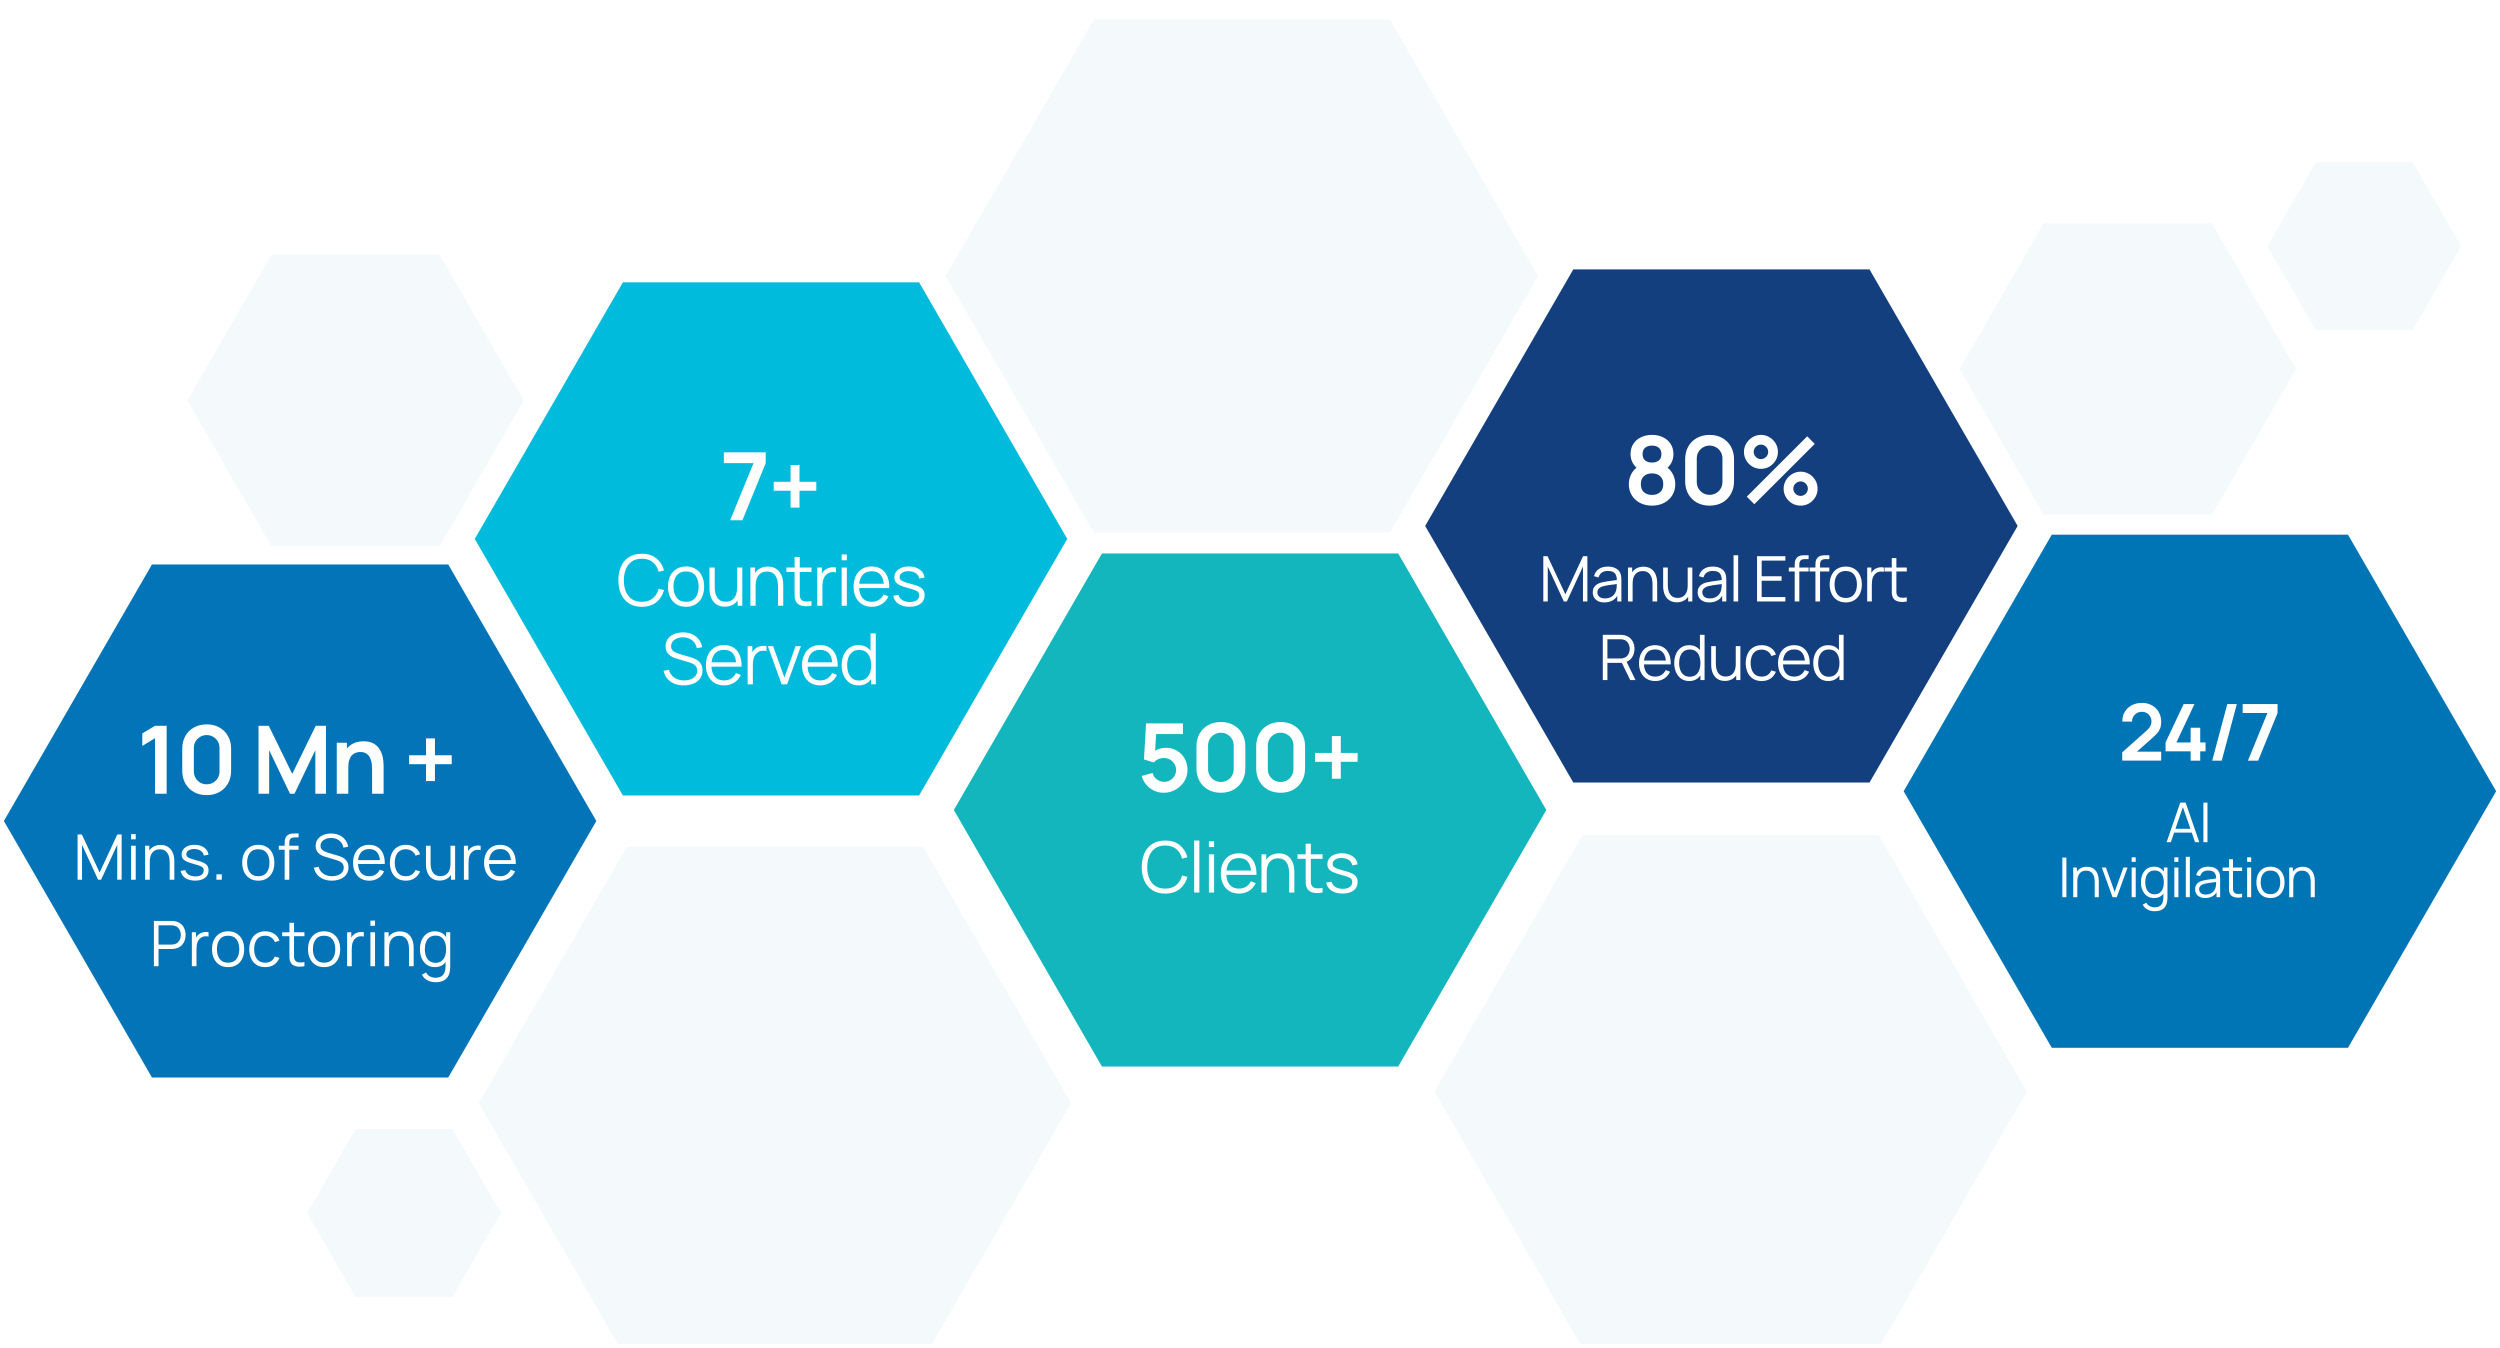
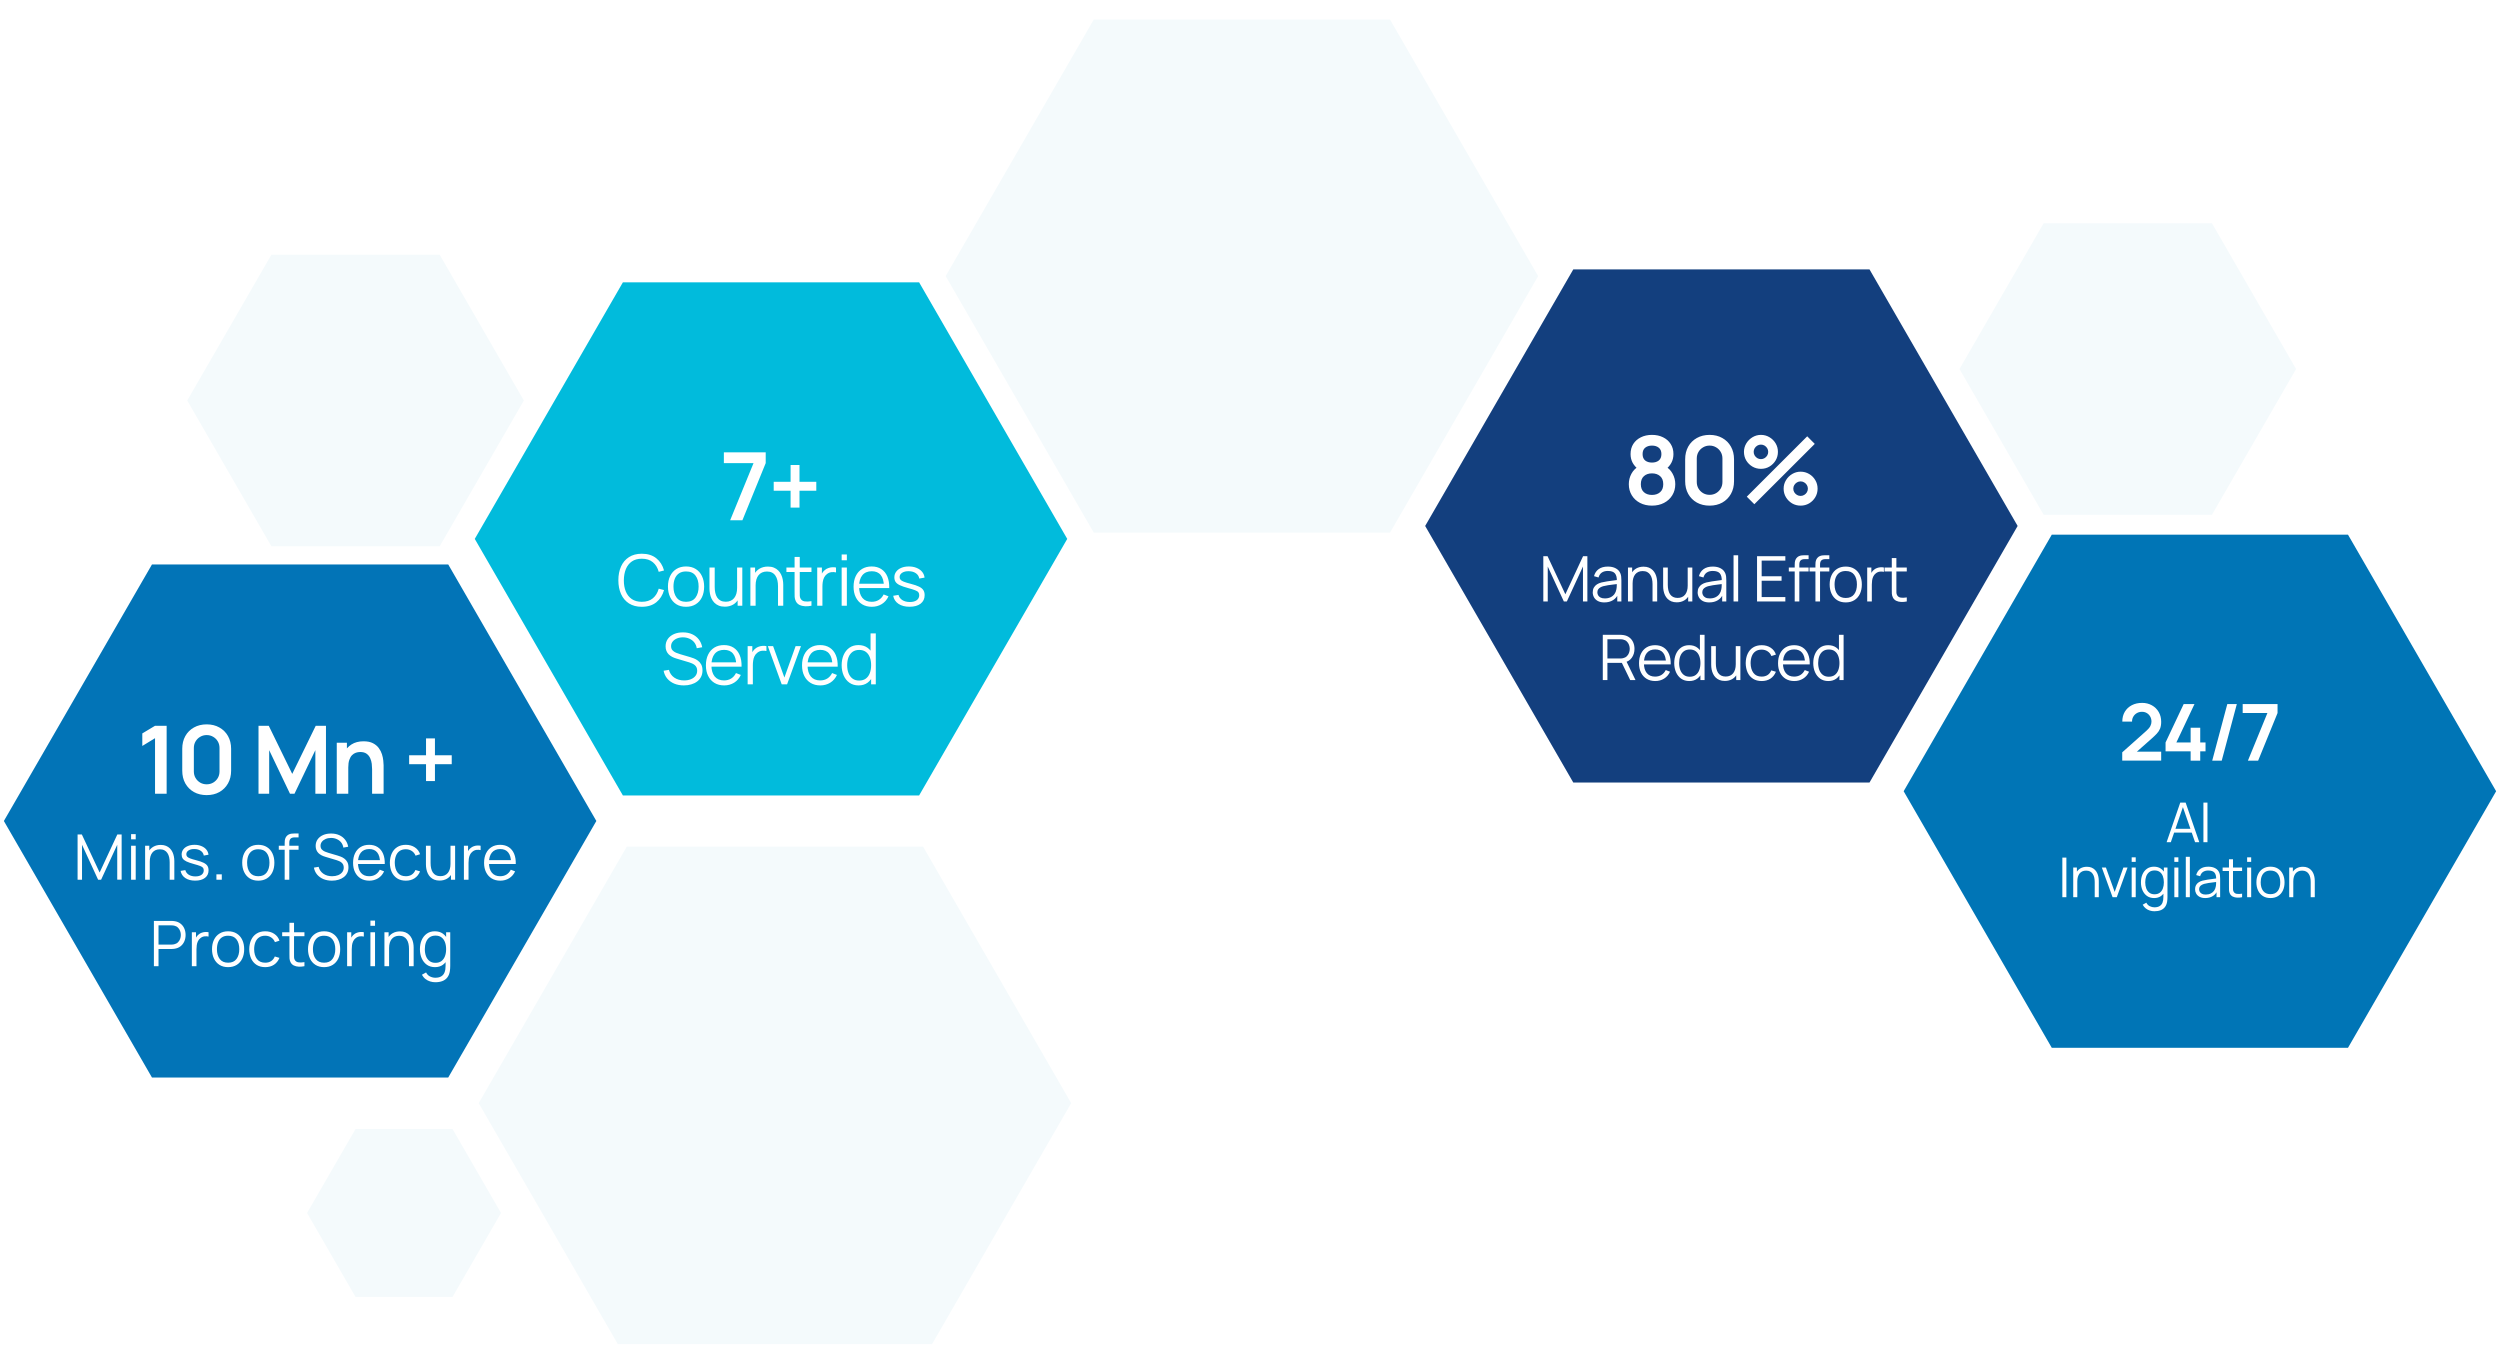
<svg xmlns="http://www.w3.org/2000/svg" width="636" height="343" viewBox="0 0 636 343" fill="none">
  <g clip-path="url(#clip0_5847_65856)">
    <g filter="url(#filter0_d_5847_65856)">
      <path d="M69.041 134.97L47.633 97.889L69.041 60.807L111.858 60.807L133.269 97.889L111.858 134.97L69.041 134.97Z" fill="#F4FAFC" />
    </g>
    <g filter="url(#filter1_d_5847_65856)">
      <path d="M519.901 126.96L498.492 89.878L519.901 52.797L562.719 52.797L584.129 89.878L562.719 126.96L519.901 126.96Z" fill="#F4FAFC" />
    </g>
    <g filter="url(#filter2_d_5847_65856)">
-       <path d="M589.123 79.985L576.789 58.621L589.123 37.258L613.791 37.258L626.126 58.621L613.791 79.985L589.123 79.985Z" fill="#F4FAFC" />
-     </g>
+       </g>
    <g filter="url(#filter3_d_5847_65856)">
      <path d="M90.451 325.946L78.117 304.582L90.451 283.219L115.119 283.219L127.454 304.582L115.119 325.946L90.451 325.946Z" fill="#F4FAFC" />
    </g>
    <path d="M158.461 202.363L120.781 137.096L158.461 71.83L233.823 71.83L271.506 137.096L233.823 202.363L158.461 202.363Z" fill="#01BBDC" />
    <path d="M38.665 274.126L0.984 208.86L38.665 143.594L114.027 143.594L151.71 208.86L114.027 274.126L38.665 274.126Z" fill="#0274B7" />
-     <path d="M280.337 271.327L242.656 206.062L280.337 140.795L355.698 140.795L393.382 206.062L355.698 271.327L280.337 271.327Z" fill="#12B6BC" />
    <path d="M521.97 266.556L484.289 201.289L521.97 136.023L597.332 136.023L635.015 201.289L597.332 266.556L521.97 266.556Z" fill="#0075B6" />
    <path d="M400.242 199.072L362.562 133.805L400.242 68.539L475.604 68.539L513.287 133.805L475.604 199.072L400.242 199.072Z" fill="#133F7E" />
    <g filter="url(#filter4_d_5847_65856)">
      <path d="M278.259 131.506L240.578 66.24L278.259 0.973L353.62 0.973L391.304 66.24L353.62 131.506L278.259 131.506Z" fill="#F4FAFC" />
    </g>
    <g filter="url(#filter5_d_5847_65856)">
-       <path d="M402.58 338.948L364.898 273.681L402.58 208.414L477.941 208.414L515.624 273.681L477.941 338.948L402.58 338.948Z" fill="#F4FAFC" />
-     </g>
+       </g>
    <g filter="url(#filter6_d_5847_65856)">
      <path d="M159.463 341.906L121.781 276.639L159.463 211.373L234.824 211.373L272.507 276.639L234.824 341.906L159.463 341.906Z" fill="#F4FAFC" />
    </g>
    <path d="M39.441 201.918L39.441 187.794L36.201 189.774L36.201 186.582L39.441 184.638L42.393 184.638L42.393 201.918L39.441 201.918ZM52.58 202.278C51.356 202.278 50.276 202.018 49.34 201.498C48.404 200.97 47.672 200.238 47.144 199.302C46.624 198.366 46.364 197.286 46.364 196.062L46.364 190.494C46.364 189.27 46.624 188.19 47.144 187.254C47.672 186.318 48.404 185.59 49.34 185.07C50.276 184.542 51.356 184.278 52.58 184.278C53.804 184.278 54.88 184.542 55.808 185.07C56.744 185.59 57.476 186.318 58.004 187.254C58.532 188.19 58.796 189.27 58.796 190.494L58.796 196.062C58.796 197.286 58.532 198.366 58.004 199.302C57.476 200.238 56.744 200.97 55.808 201.498C54.88 202.018 53.804 202.278 52.58 202.278ZM52.58 199.53C53.188 199.53 53.74 199.386 54.236 199.098C54.732 198.802 55.124 198.41 55.412 197.922C55.7 197.426 55.844 196.874 55.844 196.266L55.844 190.278C55.844 189.662 55.7 189.11 55.412 188.622C55.124 188.126 54.732 187.734 54.236 187.446C53.74 187.15 53.188 187.002 52.58 187.002C51.972 187.002 51.42 187.15 50.924 187.446C50.428 187.734 50.036 188.126 49.748 188.622C49.46 189.11 49.316 189.662 49.316 190.278L49.316 196.266C49.316 196.874 49.46 197.426 49.748 197.922C50.036 198.41 50.428 198.802 50.924 199.098C51.42 199.386 51.972 199.53 52.58 199.53ZM65.766 201.918L65.766 184.638L68.37 184.638L74.346 196.878L80.322 184.638L82.926 184.638L82.926 201.918L80.226 201.918L80.226 190.842L74.922 201.918L73.77 201.918L68.478 190.842L68.478 201.918L65.766 201.918ZM94.661 201.918L94.661 195.678C94.661 195.27 94.633 194.818 94.577 194.322C94.521 193.826 94.389 193.35 94.181 192.894C93.981 192.43 93.677 192.05 93.269 191.754C92.869 191.458 92.325 191.31 91.637 191.31C91.269 191.31 90.905 191.37 90.545 191.49C90.185 191.61 89.857 191.818 89.561 192.114C89.273 192.402 89.041 192.802 88.865 193.314C88.689 193.818 88.601 194.466 88.601 195.258L86.885 194.526C86.885 193.422 87.097 192.422 87.521 191.526C87.953 190.63 88.585 189.918 89.417 189.39C90.249 188.854 91.273 188.586 92.489 188.586C93.449 188.586 94.241 188.746 94.865 189.066C95.489 189.386 95.985 189.794 96.353 190.29C96.721 190.786 96.993 191.314 97.169 191.874C97.345 192.434 97.457 192.966 97.505 193.47C97.561 193.966 97.589 194.37 97.589 194.682L97.589 201.918L94.661 201.918ZM85.673 201.918L85.673 188.958L88.253 188.958L88.253 192.978L88.601 192.978L88.601 201.918L85.673 201.918ZM108.381 198.702L108.381 194.406L104.085 194.406L104.085 192.138L108.381 192.138L108.381 187.854L110.649 187.854L110.649 192.138L114.921 192.138L114.921 194.406L110.649 194.406L110.649 198.702L108.381 198.702Z" fill="white" />
    <path d="M19.737 223.801L19.737 212.281L20.817 212.281L25.345 221.969L29.849 212.281L30.945 212.281L30.945 223.793L29.825 223.793L29.825 214.905L25.721 223.801L24.961 223.801L20.865 214.905L20.865 223.801L19.737 223.801ZM33.35 213.521L33.35 212.201L34.526 212.201L34.526 213.521L33.35 213.521ZM33.35 223.801L33.35 215.161L34.526 215.161L34.526 223.801L33.35 223.801ZM43.165 223.801L43.165 219.393C43.165 218.913 43.119 218.473 43.029 218.073C42.938 217.667 42.791 217.315 42.589 217.017C42.391 216.713 42.133 216.478 41.813 216.313C41.498 216.147 41.114 216.065 40.661 216.065C40.245 216.065 39.877 216.137 39.557 216.281C39.242 216.425 38.975 216.633 38.757 216.905C38.543 217.171 38.381 217.497 38.269 217.881C38.157 218.265 38.101 218.702 38.101 219.193L37.269 219.009C37.269 218.123 37.423 217.379 37.733 216.777C38.042 216.174 38.469 215.718 39.013 215.409C39.557 215.099 40.181 214.945 40.885 214.945C41.402 214.945 41.853 215.025 42.237 215.185C42.626 215.345 42.954 215.561 43.221 215.833C43.493 216.105 43.711 216.417 43.877 216.769C44.042 217.115 44.162 217.486 44.237 217.881C44.311 218.27 44.349 218.659 44.349 219.049L44.349 223.801L43.165 223.801ZM36.917 223.801L36.917 215.161L37.981 215.161L37.981 217.289L38.101 217.289L38.101 223.801L36.917 223.801ZM49.649 224.033C48.635 224.033 47.801 223.814 47.145 223.377C46.494 222.939 46.094 222.331 45.945 221.553L47.145 221.353C47.273 221.843 47.563 222.235 48.017 222.529C48.475 222.817 49.041 222.961 49.713 222.961C50.369 222.961 50.886 222.825 51.265 222.553C51.643 222.275 51.833 221.899 51.833 221.425C51.833 221.158 51.771 220.942 51.649 220.777C51.531 220.606 51.289 220.449 50.921 220.305C50.553 220.161 50.003 219.99 49.273 219.793C48.489 219.579 47.875 219.366 47.433 219.153C46.99 218.939 46.675 218.694 46.489 218.417C46.302 218.134 46.209 217.79 46.209 217.385C46.209 216.894 46.347 216.465 46.625 216.097C46.902 215.723 47.286 215.435 47.777 215.233C48.267 215.025 48.838 214.921 49.489 214.921C50.139 214.921 50.721 215.027 51.233 215.241C51.75 215.449 52.166 215.742 52.481 216.121C52.795 216.499 52.982 216.939 53.041 217.441L51.841 217.657C51.761 217.15 51.507 216.75 51.081 216.457C50.659 216.158 50.123 216.003 49.473 215.993C48.859 215.977 48.361 216.094 47.977 216.345C47.593 216.59 47.401 216.918 47.401 217.329C47.401 217.558 47.47 217.755 47.609 217.921C47.747 218.081 47.998 218.233 48.361 218.377C48.729 218.521 49.251 218.678 49.929 218.849C50.723 219.051 51.347 219.265 51.801 219.489C52.254 219.713 52.577 219.977 52.769 220.281C52.961 220.585 53.057 220.961 53.057 221.409C53.057 222.225 52.753 222.867 52.145 223.337C51.542 223.801 50.71 224.033 49.649 224.033ZM55.055 223.801L55.055 222.433L56.423 222.433L56.423 223.801L55.055 223.801ZM65.705 224.041C64.846 224.041 64.113 223.846 63.505 223.457C62.897 223.067 62.43 222.529 62.105 221.841C61.779 221.153 61.617 220.363 61.617 219.473C61.617 218.566 61.782 217.771 62.113 217.089C62.443 216.406 62.913 215.875 63.521 215.497C64.134 215.113 64.862 214.921 65.705 214.921C66.569 214.921 67.305 215.115 67.913 215.505C68.526 215.889 68.993 216.425 69.313 217.113C69.638 217.795 69.801 218.582 69.801 219.473C69.801 220.379 69.638 221.177 69.313 221.865C68.987 222.547 68.518 223.081 67.905 223.465C67.291 223.849 66.558 224.041 65.705 224.041ZM65.705 222.913C66.665 222.913 67.379 222.595 67.849 221.961C68.318 221.321 68.553 220.491 68.553 219.473C68.553 218.427 68.315 217.595 67.841 216.977C67.371 216.358 66.659 216.049 65.705 216.049C65.059 216.049 64.526 216.195 64.105 216.489C63.689 216.777 63.377 217.179 63.169 217.697C62.966 218.209 62.865 218.801 62.865 219.473C62.865 220.513 63.105 221.347 63.585 221.977C64.065 222.601 64.771 222.913 65.705 222.913ZM72.421 223.801L72.421 214.521C72.421 214.297 72.432 214.075 72.453 213.857C72.48 213.638 72.531 213.43 72.605 213.233C72.68 213.03 72.797 212.843 72.957 212.673C73.133 212.481 73.325 212.342 73.533 212.257C73.741 212.166 73.957 212.107 74.181 212.081C74.411 212.054 74.635 212.041 74.853 212.041L75.957 212.041L75.957 213.033L74.933 213.033C74.485 213.033 74.149 213.142 73.925 213.361C73.707 213.579 73.597 213.923 73.597 214.393L73.597 223.801L72.421 223.801ZM70.925 216.169L70.925 215.161L75.957 215.161L75.957 216.169L70.925 216.169ZM84.44 224.041C83.635 224.041 82.91 223.907 82.264 223.641C81.624 223.369 81.094 222.985 80.672 222.489C80.256 221.993 79.984 221.403 79.856 220.721L81.056 220.521C81.248 221.267 81.654 221.854 82.272 222.281C82.891 222.702 83.63 222.913 84.488 222.913C85.054 222.913 85.56 222.825 86.008 222.649C86.456 222.467 86.808 222.211 87.064 221.881C87.32 221.55 87.448 221.158 87.448 220.705C87.448 220.406 87.395 220.153 87.288 219.945C87.182 219.731 87.04 219.555 86.864 219.417C86.688 219.278 86.496 219.163 86.288 219.073C86.08 218.977 85.878 218.899 85.68 218.841L82.76 217.969C82.408 217.867 82.083 217.739 81.784 217.585C81.486 217.425 81.224 217.235 81 217.017C80.782 216.793 80.611 216.531 80.488 216.233C80.366 215.934 80.304 215.593 80.304 215.209C80.304 214.558 80.475 213.995 80.816 213.521C81.158 213.046 81.624 212.681 82.216 212.425C82.808 212.169 83.483 212.043 84.24 212.049C85.008 212.049 85.694 212.185 86.296 212.457C86.904 212.729 87.406 213.118 87.8 213.625C88.195 214.126 88.456 214.721 88.584 215.409L87.352 215.633C87.272 215.131 87.088 214.697 86.8 214.329C86.512 213.961 86.144 213.678 85.696 213.481C85.254 213.278 84.766 213.174 84.232 213.169C83.715 213.169 83.254 213.257 82.848 213.433C82.448 213.603 82.131 213.838 81.896 214.137C81.662 214.435 81.544 214.777 81.544 215.161C81.544 215.55 81.651 215.862 81.864 216.097C82.083 216.331 82.35 216.515 82.664 216.649C82.984 216.782 83.294 216.891 83.592 216.977L85.848 217.641C86.083 217.705 86.358 217.798 86.672 217.921C86.992 218.038 87.302 218.209 87.6 218.433C87.904 218.651 88.155 218.939 88.352 219.297C88.55 219.654 88.648 220.107 88.648 220.657C88.648 221.19 88.542 221.667 88.328 222.089C88.12 222.51 87.824 222.865 87.44 223.153C87.062 223.441 86.616 223.659 86.104 223.809C85.598 223.963 85.043 224.041 84.44 224.041ZM93.956 224.041C93.113 224.041 92.382 223.854 91.764 223.481C91.15 223.107 90.673 222.582 90.332 221.905C89.99 221.227 89.82 220.433 89.82 219.521C89.82 218.577 89.988 217.761 90.324 217.073C90.66 216.385 91.132 215.854 91.74 215.481C92.353 215.107 93.076 214.921 93.908 214.921C94.761 214.921 95.489 215.118 96.092 215.513C96.694 215.902 97.15 216.462 97.46 217.193C97.769 217.923 97.91 218.795 97.884 219.809L96.684 219.809L96.684 219.393C96.662 218.273 96.42 217.427 95.956 216.857C95.497 216.286 94.825 216.001 93.94 216.001C93.012 216.001 92.3 216.302 91.804 216.905C91.313 217.507 91.068 218.366 91.068 219.481C91.068 220.569 91.313 221.414 91.804 222.017C92.3 222.614 93.001 222.913 93.908 222.913C94.526 222.913 95.065 222.771 95.524 222.489C95.988 222.201 96.353 221.787 96.62 221.249L97.716 221.673C97.374 222.425 96.87 223.009 96.204 223.425C95.542 223.835 94.793 224.041 93.956 224.041ZM90.652 219.809L90.652 218.825L97.252 218.825L97.252 219.809L90.652 219.809ZM103.243 224.041C102.374 224.041 101.638 223.846 101.035 223.457C100.432 223.067 99.974 222.531 99.659 221.849C99.35 221.161 99.19 220.371 99.179 219.481C99.19 218.574 99.355 217.779 99.675 217.097C99.995 216.409 100.456 215.875 101.059 215.497C101.662 215.113 102.392 214.921 103.251 214.921C104.126 214.921 104.886 215.134 105.531 215.561C106.182 215.987 106.627 216.571 106.867 217.313L105.715 217.681C105.512 217.163 105.19 216.763 104.747 216.481C104.31 216.193 103.808 216.049 103.243 216.049C102.608 216.049 102.083 216.195 101.667 216.489C101.251 216.777 100.942 217.179 100.739 217.697C100.536 218.214 100.432 218.809 100.427 219.481C100.438 220.515 100.678 221.347 101.147 221.977C101.616 222.601 102.315 222.913 103.243 222.913C103.83 222.913 104.328 222.779 104.739 222.513C105.155 222.241 105.47 221.846 105.683 221.329L106.867 221.681C106.547 222.449 106.078 223.035 105.459 223.441C104.84 223.841 104.102 224.041 103.243 224.041ZM111.822 224.017C111.305 224.017 110.852 223.937 110.462 223.777C110.078 223.617 109.75 223.401 109.478 223.129C109.212 222.857 108.996 222.547 108.83 222.201C108.665 221.849 108.545 221.478 108.47 221.089C108.396 220.694 108.358 220.302 108.358 219.913L108.358 215.161L109.542 215.161L109.542 219.569C109.542 220.043 109.588 220.483 109.678 220.889C109.769 221.294 109.913 221.649 110.11 221.953C110.313 222.251 110.572 222.483 110.886 222.649C111.206 222.814 111.593 222.897 112.046 222.897C112.462 222.897 112.828 222.825 113.142 222.681C113.462 222.537 113.729 222.331 113.942 222.065C114.161 221.793 114.326 221.465 114.438 221.081C114.55 220.691 114.606 220.254 114.606 219.769L115.438 219.953C115.438 220.838 115.284 221.582 114.974 222.185C114.665 222.787 114.238 223.243 113.694 223.553C113.15 223.862 112.526 224.017 111.822 224.017ZM114.726 223.801L114.726 221.673L114.606 221.673L114.606 215.161L115.782 215.161L115.782 223.801L114.726 223.801ZM118.018 223.801L118.018 215.161L119.074 215.161L119.074 217.241L118.866 216.969C118.962 216.713 119.088 216.478 119.242 216.265C119.397 216.046 119.565 215.867 119.746 215.729C119.97 215.531 120.232 215.382 120.53 215.281C120.829 215.174 121.13 215.113 121.434 215.097C121.738 215.075 122.016 215.097 122.266 215.161L122.266 216.265C121.952 216.185 121.608 216.166 121.234 216.209C120.861 216.251 120.517 216.401 120.202 216.657C119.914 216.881 119.698 217.15 119.554 217.465C119.41 217.774 119.314 218.105 119.266 218.457C119.218 218.803 119.194 219.147 119.194 219.489L119.194 223.801L118.018 223.801ZM127.284 224.041C126.441 224.041 125.71 223.854 125.092 223.481C124.478 223.107 124.001 222.582 123.66 221.905C123.318 221.227 123.148 220.433 123.148 219.521C123.148 218.577 123.316 217.761 123.652 217.073C123.988 216.385 124.46 215.854 125.068 215.481C125.681 215.107 126.404 214.921 127.236 214.921C128.089 214.921 128.817 215.118 129.42 215.513C130.022 215.902 130.478 216.462 130.788 217.193C131.097 217.923 131.238 218.795 131.212 219.809L130.012 219.809L130.012 219.393C129.99 218.273 129.748 217.427 129.284 216.857C128.825 216.286 128.153 216.001 127.268 216.001C126.34 216.001 125.628 216.302 125.132 216.905C124.641 217.507 124.396 218.366 124.396 219.481C124.396 220.569 124.641 221.414 125.132 222.017C125.628 222.614 126.329 222.913 127.236 222.913C127.854 222.913 128.393 222.771 128.852 222.489C129.316 222.201 129.681 221.787 129.948 221.249L131.044 221.673C130.702 222.425 130.198 223.009 129.532 223.425C128.87 223.835 128.121 224.041 127.284 224.041ZM123.98 219.809L123.98 218.825L130.58 218.825L130.58 219.809L123.98 219.809ZM39.151 245.801L39.151 234.281L43.599 234.281C43.711 234.281 43.837 234.286 43.975 234.297C44.119 234.302 44.263 234.318 44.407 234.345C45.01 234.435 45.519 234.646 45.935 234.977C46.357 235.302 46.674 235.713 46.887 236.209C47.106 236.705 47.215 237.254 47.215 237.857C47.215 238.454 47.106 239.001 46.887 239.497C46.669 239.993 46.349 240.406 45.927 240.737C45.511 241.062 45.005 241.27 44.407 241.361C44.263 241.382 44.119 241.398 43.975 241.409C43.837 241.419 43.711 241.425 43.599 241.425L40.327 241.425L40.327 245.801L39.151 245.801ZM40.327 240.305L43.567 240.305C43.663 240.305 43.775 240.299 43.903 240.289C44.031 240.278 44.157 240.259 44.279 240.233C44.674 240.147 44.997 239.985 45.247 239.745C45.503 239.505 45.693 239.219 45.815 238.889C45.943 238.558 46.007 238.214 46.007 237.857C46.007 237.499 45.943 237.155 45.815 236.825C45.693 236.489 45.503 236.201 45.247 235.961C44.997 235.721 44.674 235.558 44.279 235.473C44.157 235.446 44.031 235.43 43.903 235.425C43.775 235.414 43.663 235.409 43.567 235.409L40.327 235.409L40.327 240.305ZM48.807 245.801L48.807 237.161L49.864 237.161L49.864 239.241L49.656 238.969C49.752 238.713 49.877 238.478 50.032 238.265C50.186 238.046 50.354 237.867 50.535 237.729C50.76 237.531 51.021 237.382 51.319 237.281C51.618 237.174 51.919 237.113 52.224 237.097C52.528 237.075 52.805 237.097 53.056 237.161L53.056 238.265C52.741 238.185 52.397 238.166 52.023 238.209C51.65 238.251 51.306 238.401 50.992 238.657C50.703 238.881 50.487 239.15 50.343 239.465C50.2 239.774 50.103 240.105 50.056 240.457C50.008 240.803 49.983 241.147 49.983 241.489L49.983 245.801L48.807 245.801ZM58.025 246.041C57.166 246.041 56.433 245.846 55.825 245.457C55.217 245.067 54.75 244.529 54.425 243.841C54.099 243.153 53.937 242.363 53.937 241.473C53.937 240.566 54.102 239.771 54.433 239.089C54.764 238.406 55.233 237.875 55.841 237.497C56.454 237.113 57.182 236.921 58.025 236.921C58.889 236.921 59.625 237.115 60.233 237.505C60.846 237.889 61.313 238.425 61.633 239.113C61.958 239.795 62.121 240.582 62.121 241.473C62.121 242.379 61.958 243.177 61.633 243.865C61.307 244.547 60.838 245.081 60.225 245.465C59.611 245.849 58.878 246.041 58.025 246.041ZM58.025 244.913C58.985 244.913 59.7 244.595 60.169 243.961C60.638 243.321 60.873 242.491 60.873 241.473C60.873 240.427 60.636 239.595 60.161 238.977C59.691 238.358 58.98 238.049 58.025 238.049C57.38 238.049 56.846 238.195 56.425 238.489C56.009 238.777 55.697 239.179 55.489 239.697C55.286 240.209 55.185 240.801 55.185 241.473C55.185 242.513 55.425 243.347 55.905 243.977C56.385 244.601 57.092 244.913 58.025 244.913ZM67.47 246.041C66.6 246.041 65.864 245.846 65.262 245.457C64.659 245.067 64.2 244.531 63.886 243.849C63.576 243.161 63.416 242.371 63.406 241.481C63.416 240.574 63.582 239.779 63.902 239.097C64.222 238.409 64.683 237.875 65.286 237.497C65.888 237.113 66.619 236.921 67.478 236.921C68.352 236.921 69.112 237.134 69.758 237.561C70.408 237.987 70.854 238.571 71.094 239.313L69.942 239.681C69.739 239.163 69.416 238.763 68.974 238.481C68.536 238.193 68.035 238.049 67.47 238.049C66.835 238.049 66.31 238.195 65.894 238.489C65.478 238.777 65.168 239.179 64.966 239.697C64.763 240.214 64.659 240.809 64.654 241.481C64.664 242.515 64.904 243.347 65.374 243.977C65.843 244.601 66.542 244.913 67.47 244.913C68.056 244.913 68.555 244.779 68.966 244.513C69.382 244.241 69.696 243.846 69.91 243.329L71.094 243.681C70.774 244.449 70.304 245.035 69.686 245.441C69.067 245.841 68.328 246.041 67.47 246.041ZM77.449 245.801C76.964 245.902 76.484 245.942 76.009 245.921C75.54 245.899 75.118 245.798 74.745 245.617C74.377 245.435 74.097 245.153 73.905 244.769C73.75 244.449 73.665 244.126 73.649 243.801C73.638 243.47 73.633 243.094 73.633 242.673L73.633 234.761L74.801 234.761L74.801 242.625C74.801 242.987 74.804 243.291 74.809 243.537C74.82 243.777 74.876 243.99 74.977 244.177C75.169 244.534 75.473 244.747 75.889 244.817C76.31 244.886 76.83 244.87 77.449 244.769L77.449 245.801ZM71.785 238.169L71.785 237.161L77.449 237.161L77.449 238.169L71.785 238.169ZM82.447 246.041C81.588 246.041 80.855 245.846 80.247 245.457C79.639 245.067 79.172 244.529 78.847 243.841C78.521 243.153 78.359 242.363 78.359 241.473C78.359 240.566 78.524 239.771 78.855 239.089C79.185 238.406 79.655 237.875 80.263 237.497C80.876 237.113 81.604 236.921 82.447 236.921C83.311 236.921 84.047 237.115 84.655 237.505C85.268 237.889 85.735 238.425 86.055 239.113C86.38 239.795 86.543 240.582 86.543 241.473C86.543 242.379 86.38 243.177 86.055 243.865C85.729 244.547 85.26 245.081 84.647 245.465C84.033 245.849 83.3 246.041 82.447 246.041ZM82.447 244.913C83.407 244.913 84.121 244.595 84.591 243.961C85.06 243.321 85.295 242.491 85.295 241.473C85.295 240.427 85.057 239.595 84.583 238.977C84.113 238.358 83.401 238.049 82.447 238.049C81.801 238.049 81.268 238.195 80.847 238.489C80.431 238.777 80.119 239.179 79.911 239.697C79.708 240.209 79.607 240.801 79.607 241.473C79.607 242.513 79.847 243.347 80.327 243.977C80.807 244.601 81.513 244.913 82.447 244.913ZM88.308 245.801L88.308 237.161L89.364 237.161L89.364 239.241L89.156 238.969C89.251 238.713 89.377 238.478 89.531 238.265C89.686 238.046 89.854 237.867 90.035 237.729C90.26 237.531 90.521 237.382 90.82 237.281C91.118 237.174 91.419 237.113 91.724 237.097C92.028 237.075 92.305 237.097 92.555 237.161L92.555 238.265C92.241 238.185 91.897 238.166 91.523 238.209C91.15 238.251 90.806 238.401 90.492 238.657C90.204 238.881 89.987 239.15 89.844 239.465C89.7 239.774 89.603 240.105 89.555 240.457C89.507 240.803 89.484 241.147 89.484 241.489L89.484 245.801L88.308 245.801ZM94.233 235.521L94.233 234.201L95.409 234.201L95.409 235.521L94.233 235.521ZM94.233 245.801L94.233 237.161L95.409 237.161L95.409 245.801L94.233 245.801ZM104.048 245.801L104.048 241.393C104.048 240.913 104.002 240.473 103.912 240.073C103.821 239.667 103.674 239.315 103.472 239.017C103.274 238.713 103.016 238.478 102.696 238.313C102.381 238.147 101.997 238.065 101.544 238.065C101.128 238.065 100.76 238.137 100.44 238.281C100.125 238.425 99.858 238.633 99.639 238.905C99.426 239.171 99.263 239.497 99.151 239.881C99.04 240.265 98.984 240.702 98.984 241.193L98.151 241.009C98.151 240.123 98.306 239.379 98.615 238.777C98.925 238.174 99.352 237.718 99.895 237.409C100.44 237.099 101.064 236.945 101.768 236.945C102.285 236.945 102.736 237.025 103.12 237.185C103.509 237.345 103.837 237.561 104.104 237.833C104.376 238.105 104.594 238.417 104.76 238.769C104.925 239.115 105.045 239.486 105.12 239.881C105.194 240.27 105.232 240.659 105.232 241.049L105.232 245.801L104.048 245.801ZM97.799 245.801L97.799 237.161L98.864 237.161L98.864 239.289L98.984 239.289L98.984 245.801L97.799 245.801ZM110.74 249.881C110.297 249.881 109.86 249.814 109.428 249.681C109.001 249.553 108.606 249.347 108.243 249.065C107.881 248.787 107.577 248.425 107.332 247.977L108.396 247.385C108.636 247.865 108.972 248.209 109.404 248.417C109.841 248.63 110.286 248.737 110.74 248.737C111.364 248.737 111.868 248.619 112.252 248.385C112.641 248.155 112.924 247.814 113.1 247.361C113.276 246.907 113.361 246.342 113.356 245.665L113.356 243.361L113.492 243.361L113.492 237.161L114.54 237.161L114.54 245.681C114.54 245.926 114.532 246.161 114.516 246.385C114.505 246.614 114.481 246.838 114.444 247.057C114.342 247.702 114.132 248.233 113.812 248.649C113.497 249.065 113.081 249.374 112.564 249.577C112.052 249.779 111.444 249.881 110.74 249.881ZM110.66 246.041C109.854 246.041 109.166 245.841 108.596 245.441C108.025 245.035 107.588 244.489 107.284 243.801C106.98 243.113 106.828 242.337 106.828 241.473C106.828 240.614 106.977 239.841 107.276 239.153C107.58 238.465 108.014 237.921 108.58 237.521C109.145 237.121 109.822 236.921 110.612 236.921C111.422 236.921 112.105 237.118 112.66 237.513C113.214 237.907 113.633 238.449 113.916 239.137C114.204 239.819 114.348 240.598 114.348 241.473C114.348 242.331 114.206 243.107 113.924 243.801C113.641 244.489 113.225 245.035 112.676 245.441C112.126 245.841 111.454 246.041 110.66 246.041ZM110.78 244.945C111.393 244.945 111.9 244.795 112.3 244.497C112.7 244.198 112.998 243.787 113.196 243.265C113.393 242.737 113.492 242.139 113.492 241.473C113.492 240.795 113.393 240.198 113.196 239.681C112.998 239.158 112.7 238.75 112.3 238.457C111.905 238.163 111.406 238.017 110.804 238.017C110.185 238.017 109.673 238.169 109.268 238.473C108.862 238.777 108.561 239.19 108.364 239.713C108.172 240.235 108.076 240.822 108.076 241.473C108.076 242.129 108.174 242.721 108.372 243.249C108.574 243.771 108.876 244.185 109.276 244.489C109.676 244.793 110.177 244.945 110.78 244.945Z" fill="white" />
    <path d="M185.749 132.357L191.701 117.813L184.153 117.813L184.153 115.077L194.797 115.077L194.797 117.813L188.869 132.357L185.749 132.357ZM201.126 129.141L201.126 124.845L196.83 124.845L196.83 122.577L201.126 122.577L201.126 118.293L203.394 118.293L203.394 122.577L207.666 122.577L207.666 124.845L203.394 124.845L203.394 129.141L201.126 129.141Z" fill="white" />
    <path d="M163.278 154.368C161.988 154.368 160.899 154.083 160.011 153.513C159.123 152.937 158.451 152.142 157.995 151.128C157.539 150.114 157.311 148.944 157.311 147.618C157.311 146.292 157.539 145.122 157.995 144.108C158.451 143.094 159.123 142.302 160.011 141.732C160.899 141.156 161.988 140.868 163.278 140.868C164.784 140.868 166.014 141.255 166.968 142.029C167.922 142.797 168.576 143.829 168.93 145.125L167.58 145.476C167.304 144.45 166.809 143.637 166.095 143.037C165.381 142.437 164.442 142.137 163.278 142.137C162.264 142.137 161.421 142.368 160.749 142.83C160.077 143.292 159.57 143.937 159.228 144.765C158.892 145.587 158.718 146.538 158.706 147.618C158.7 148.698 158.865 149.649 159.201 150.471C159.543 151.293 160.053 151.938 160.731 152.406C161.415 152.868 162.264 153.099 163.278 153.099C164.442 153.099 165.381 152.799 166.095 152.199C166.809 151.593 167.304 150.78 167.58 149.76L168.93 150.111C168.576 151.407 167.922 152.442 166.968 153.216C166.014 153.984 164.784 154.368 163.278 154.368ZM174.525 154.368C173.559 154.368 172.734 154.149 172.05 153.711C171.366 153.273 170.841 152.667 170.475 151.893C170.109 151.119 169.926 150.231 169.926 149.229C169.926 148.209 170.112 147.315 170.484 146.547C170.856 145.779 171.384 145.182 172.068 144.756C172.758 144.324 173.577 144.108 174.525 144.108C175.497 144.108 176.325 144.327 177.009 144.765C177.699 145.197 178.224 145.8 178.584 146.574C178.95 147.342 179.133 148.227 179.133 149.229C179.133 150.249 178.95 151.146 178.584 151.92C178.218 152.688 177.69 153.288 177 153.72C176.31 154.152 175.485 154.368 174.525 154.368ZM174.525 153.099C175.605 153.099 176.409 152.742 176.937 152.028C177.465 151.308 177.729 150.375 177.729 149.229C177.729 148.053 177.462 147.117 176.928 146.421C176.4 145.725 175.599 145.377 174.525 145.377C173.799 145.377 173.199 145.542 172.725 145.872C172.257 146.196 171.906 146.649 171.672 147.231C171.444 147.807 171.33 148.473 171.33 149.229C171.33 150.399 171.6 151.338 172.14 152.046C172.68 152.748 173.475 153.099 174.525 153.099ZM184.386 154.341C183.804 154.341 183.294 154.251 182.856 154.071C182.424 153.891 182.055 153.648 181.749 153.342C181.449 153.036 181.206 152.688 181.02 152.298C180.834 151.902 180.699 151.485 180.615 151.047C180.531 150.603 180.489 150.162 180.489 149.724L180.489 144.378L181.821 144.378L181.821 149.337C181.821 149.871 181.872 150.366 181.974 150.822C182.076 151.278 182.238 151.677 182.46 152.019C182.688 152.355 182.979 152.616 183.333 152.802C183.693 152.988 184.128 153.081 184.638 153.081C185.106 153.081 185.517 153 185.871 152.838C186.231 152.676 186.531 152.445 186.771 152.145C187.017 151.839 187.203 151.47 187.329 151.038C187.455 150.6 187.518 150.108 187.518 149.562L188.454 149.769C188.454 150.765 188.28 151.602 187.932 152.28C187.584 152.958 187.104 153.471 186.492 153.819C185.88 154.167 185.178 154.341 184.386 154.341ZM187.653 154.098L187.653 151.704L187.518 151.704L187.518 144.378L188.841 144.378L188.841 154.098L187.653 154.098ZM197.926 154.098L197.926 149.139C197.926 148.599 197.875 148.104 197.773 147.654C197.671 147.198 197.506 146.802 197.278 146.466C197.056 146.124 196.765 145.86 196.405 145.674C196.051 145.488 195.619 145.395 195.109 145.395C194.641 145.395 194.227 145.476 193.867 145.638C193.513 145.8 193.213 146.034 192.967 146.34C192.727 146.64 192.544 147.006 192.418 147.438C192.292 147.87 192.229 148.362 192.229 148.914L191.293 148.707C191.293 147.711 191.467 146.874 191.815 146.196C192.163 145.518 192.643 145.005 193.255 144.657C193.867 144.309 194.569 144.135 195.361 144.135C195.943 144.135 196.45 144.225 196.882 144.405C197.32 144.585 197.689 144.828 197.989 145.134C198.295 145.44 198.541 145.791 198.727 146.187C198.913 146.577 199.048 146.994 199.132 147.438C199.216 147.876 199.258 148.314 199.258 148.752L199.258 154.098L197.926 154.098ZM190.897 154.098L190.897 144.378L192.094 144.378L192.094 146.772L192.229 146.772L192.229 154.098L190.897 154.098ZM206.436 154.098C205.89 154.212 205.35 154.257 204.816 154.233C204.288 154.209 203.814 154.095 203.394 153.891C202.98 153.687 202.665 153.369 202.449 152.937C202.275 152.577 202.179 152.214 202.161 151.848C202.149 151.476 202.143 151.053 202.143 150.579L202.143 141.678L203.457 141.678L203.457 150.525C203.457 150.933 203.46 151.275 203.466 151.551C203.478 151.821 203.541 152.061 203.655 152.271C203.871 152.673 204.213 152.913 204.681 152.991C205.155 153.069 205.74 153.051 206.436 152.937L206.436 154.098ZM200.064 145.512L200.064 144.378L206.436 144.378L206.436 145.512L200.064 145.512ZM207.901 154.098L207.901 144.378L209.089 144.378L209.089 146.718L208.855 146.412C208.963 146.124 209.104 145.86 209.278 145.62C209.452 145.374 209.641 145.173 209.845 145.017C210.097 144.795 210.391 144.627 210.727 144.513C211.063 144.393 211.402 144.324 211.744 144.306C212.086 144.282 212.398 144.306 212.68 144.378L212.68 145.62C212.326 145.53 211.939 145.509 211.519 145.557C211.099 145.605 210.712 145.773 210.358 146.061C210.034 146.313 209.791 146.616 209.629 146.97C209.467 147.318 209.359 147.69 209.305 148.086C209.251 148.476 209.224 148.863 209.224 149.247L209.224 154.098L207.901 154.098ZM214.117 142.533L214.117 141.048L215.44 141.048L215.44 142.533L214.117 142.533ZM214.117 154.098L214.117 144.378L215.44 144.378L215.44 154.098L214.117 154.098ZM221.801 154.368C220.853 154.368 220.031 154.158 219.335 153.738C218.645 153.318 218.108 152.727 217.724 151.965C217.34 151.203 217.148 150.309 217.148 149.283C217.148 148.221 217.337 147.303 217.715 146.529C218.093 145.755 218.624 145.158 219.308 144.738C219.998 144.318 220.811 144.108 221.747 144.108C222.707 144.108 223.526 144.33 224.204 144.774C224.882 145.212 225.395 145.842 225.743 146.664C226.091 147.486 226.25 148.467 226.22 149.607L224.87 149.607L224.87 149.139C224.846 147.879 224.573 146.928 224.051 146.286C223.535 145.644 222.779 145.323 221.783 145.323C220.739 145.323 219.938 145.662 219.38 146.34C218.828 147.018 218.552 147.984 218.552 149.238C218.552 150.462 218.828 151.413 219.38 152.091C219.938 152.763 220.727 153.099 221.747 153.099C222.443 153.099 223.049 152.94 223.565 152.622C224.087 152.298 224.498 151.833 224.798 151.227L226.031 151.704C225.647 152.55 225.08 153.207 224.33 153.675C223.586 154.137 222.743 154.368 221.801 154.368ZM218.084 149.607L218.084 148.5L225.509 148.5L225.509 149.607L218.084 149.607ZM231.394 154.359C230.254 154.359 229.315 154.113 228.577 153.621C227.845 153.129 227.395 152.445 227.227 151.569L228.577 151.344C228.721 151.896 229.048 152.337 229.558 152.667C230.074 152.991 230.71 153.153 231.466 153.153C232.204 153.153 232.786 153 233.212 152.694C233.638 152.382 233.851 151.959 233.851 151.425C233.851 151.125 233.782 150.882 233.644 150.696C233.512 150.504 233.239 150.327 232.825 150.165C232.411 150.003 231.793 149.811 230.971 149.589C230.089 149.349 229.399 149.109 228.901 148.869C228.403 148.629 228.049 148.353 227.839 148.041C227.629 147.723 227.524 147.336 227.524 146.88C227.524 146.328 227.68 145.845 227.992 145.431C228.304 145.011 228.736 144.687 229.288 144.459C229.84 144.225 230.482 144.108 231.214 144.108C231.946 144.108 232.6 144.228 233.176 144.468C233.758 144.702 234.226 145.032 234.58 145.458C234.934 145.884 235.144 146.379 235.21 146.943L233.86 147.186C233.77 146.616 233.485 146.166 233.005 145.836C232.531 145.5 231.928 145.326 231.196 145.314C230.506 145.296 229.945 145.428 229.513 145.71C229.081 145.986 228.865 146.355 228.865 146.817C228.865 147.075 228.943 147.297 229.099 147.483C229.255 147.663 229.537 147.834 229.945 147.996C230.359 148.158 230.947 148.335 231.709 148.527C232.603 148.755 233.305 148.995 233.815 149.247C234.325 149.499 234.688 149.796 234.904 150.138C235.12 150.48 235.228 150.903 235.228 151.407C235.228 152.325 234.886 153.048 234.202 153.576C233.524 154.098 232.588 154.359 231.394 154.359ZM173.98 174.368C173.074 174.368 172.258 174.218 171.532 173.918C170.812 173.612 170.215 173.18 169.741 172.622C169.273 172.064 168.967 171.401 168.823 170.633L170.173 170.408C170.389 171.248 170.845 171.908 171.541 172.388C172.237 172.862 173.068 173.099 174.034 173.099C174.67 173.099 175.24 173 175.744 172.802C176.248 172.598 176.644 172.31 176.932 171.938C177.22 171.566 177.364 171.125 177.364 170.615C177.364 170.279 177.304 169.994 177.184 169.76C177.064 169.52 176.905 169.322 176.707 169.166C176.509 169.01 176.293 168.881 176.059 168.779C175.825 168.671 175.597 168.584 175.375 168.518L172.09 167.537C171.694 167.423 171.328 167.279 170.992 167.105C170.656 166.925 170.362 166.712 170.11 166.466C169.864 166.214 169.672 165.92 169.534 165.584C169.396 165.248 169.327 164.864 169.327 164.432C169.327 163.7 169.519 163.067 169.903 162.533C170.287 161.999 170.812 161.588 171.478 161.3C172.144 161.012 172.903 160.871 173.755 160.877C174.619 160.877 175.39 161.03 176.068 161.336C176.752 161.642 177.316 162.08 177.76 162.65C178.204 163.214 178.498 163.883 178.642 164.657L177.256 164.909C177.166 164.345 176.959 163.856 176.635 163.442C176.311 163.028 175.897 162.71 175.393 162.488C174.895 162.26 174.346 162.143 173.746 162.137C173.164 162.137 172.645 162.236 172.189 162.434C171.739 162.626 171.382 162.89 171.118 163.226C170.854 163.562 170.722 163.946 170.722 164.378C170.722 164.816 170.842 165.167 171.082 165.431C171.328 165.695 171.628 165.902 171.982 166.052C172.342 166.202 172.69 166.325 173.026 166.421L175.564 167.168C175.828 167.24 176.137 167.345 176.491 167.483C176.851 167.615 177.199 167.807 177.535 168.059C177.877 168.305 178.159 168.629 178.381 169.031C178.603 169.433 178.714 169.943 178.714 170.561C178.714 171.161 178.594 171.698 178.354 172.172C178.12 172.646 177.787 173.045 177.355 173.369C176.929 173.693 176.428 173.939 175.852 174.107C175.282 174.281 174.658 174.368 173.98 174.368ZM184.235 174.368C183.287 174.368 182.465 174.158 181.769 173.738C181.079 173.318 180.542 172.727 180.158 171.965C179.774 171.203 179.582 170.309 179.582 169.283C179.582 168.221 179.771 167.303 180.149 166.529C180.527 165.755 181.058 165.158 181.742 164.738C182.432 164.318 183.245 164.108 184.181 164.108C185.141 164.108 185.96 164.33 186.638 164.774C187.316 165.212 187.829 165.842 188.177 166.664C188.525 167.486 188.684 168.467 188.654 169.607L187.304 169.607L187.304 169.139C187.28 167.879 187.007 166.928 186.485 166.286C185.969 165.644 185.213 165.323 184.217 165.323C183.173 165.323 182.372 165.662 181.814 166.34C181.262 167.018 180.986 167.984 180.986 169.238C180.986 170.462 181.262 171.413 181.814 172.091C182.372 172.763 183.161 173.099 184.181 173.099C184.877 173.099 185.483 172.94 185.999 172.622C186.521 172.298 186.932 171.833 187.232 171.227L188.465 171.704C188.081 172.55 187.514 173.207 186.764 173.675C186.02 174.137 185.177 174.368 184.235 174.368ZM180.518 169.607L180.518 168.5L187.943 168.5L187.943 169.607L180.518 169.607ZM190.201 174.098L190.201 164.378L191.389 164.378L191.389 166.718L191.155 166.412C191.263 166.124 191.404 165.86 191.578 165.62C191.752 165.374 191.941 165.173 192.145 165.017C192.397 164.795 192.691 164.627 193.027 164.513C193.363 164.393 193.702 164.324 194.044 164.306C194.386 164.282 194.698 164.306 194.98 164.378L194.98 165.62C194.626 165.53 194.239 165.509 193.819 165.557C193.399 165.605 193.012 165.773 192.658 166.061C192.334 166.313 192.091 166.616 191.929 166.97C191.767 167.318 191.659 167.69 191.605 168.086C191.551 168.476 191.524 168.863 191.524 169.247L191.524 174.098L190.201 174.098ZM198.866 174.098L195.338 164.378L196.679 164.378L199.55 172.37L202.403 164.378L203.762 164.378L200.234 174.098L198.866 174.098ZM208.69 174.368C207.742 174.368 206.92 174.158 206.224 173.738C205.534 173.318 204.997 172.727 204.613 171.965C204.229 171.203 204.037 170.309 204.037 169.283C204.037 168.221 204.226 167.303 204.604 166.529C204.982 165.755 205.513 165.158 206.197 164.738C206.887 164.318 207.7 164.108 208.636 164.108C209.596 164.108 210.415 164.33 211.093 164.774C211.771 165.212 212.284 165.842 212.632 166.664C212.98 167.486 213.139 168.467 213.109 169.607L211.759 169.607L211.759 169.139C211.735 167.879 211.462 166.928 210.94 166.286C210.424 165.644 209.668 165.323 208.672 165.323C207.628 165.323 206.827 165.662 206.269 166.34C205.717 167.018 205.441 167.984 205.441 169.238C205.441 170.462 205.717 171.413 206.269 172.091C206.827 172.763 207.616 173.099 208.636 173.099C209.332 173.099 209.938 172.94 210.454 172.622C210.976 172.298 211.387 171.833 211.687 171.227L212.92 171.704C212.536 172.55 211.969 173.207 211.219 173.675C210.475 174.137 209.632 174.368 208.69 174.368ZM204.973 169.607L204.973 168.5L212.398 168.5L212.398 169.607L204.973 169.607ZM218.427 174.368C217.521 174.368 216.747 174.143 216.105 173.693C215.463 173.237 214.971 172.622 214.629 171.848C214.287 171.074 214.116 170.201 214.116 169.229C214.116 168.263 214.284 167.393 214.62 166.619C214.962 165.845 215.451 165.233 216.087 164.783C216.723 164.333 217.485 164.108 218.373 164.108C219.285 164.108 220.053 164.33 220.677 164.774C221.301 165.218 221.772 165.827 222.09 166.601C222.414 167.369 222.576 168.245 222.576 169.229C222.576 170.195 222.417 171.068 222.099 171.848C221.781 172.622 221.313 173.237 220.695 173.693C220.077 174.143 219.321 174.368 218.427 174.368ZM218.562 173.135C219.252 173.135 219.822 172.967 220.272 172.631C220.722 172.295 221.058 171.833 221.28 171.245C221.502 170.651 221.613 169.979 221.613 169.229C221.613 168.467 221.502 167.795 221.28 167.213C221.058 166.625 220.722 166.166 220.272 165.836C219.828 165.506 219.267 165.341 218.589 165.341C217.893 165.341 217.317 165.512 216.861 165.854C216.405 166.196 216.066 166.661 215.844 167.249C215.628 167.837 215.52 168.497 215.52 169.229C215.52 169.967 215.631 170.633 215.853 171.227C216.081 171.815 216.42 172.28 216.87 172.622C217.32 172.964 217.884 173.135 218.562 173.135ZM221.613 174.098L221.613 166.781L221.469 166.781L221.469 161.138L222.801 161.138L222.801 174.098L221.613 174.098Z" fill="white" />
    <path d="M296.041 201.68C295.161 201.68 294.341 201.5 293.581 201.14C292.821 200.772 292.165 200.268 291.613 199.628C291.069 198.988 290.677 198.244 290.437 197.396L293.221 196.652C293.333 197.116 293.537 197.516 293.833 197.852C294.137 198.188 294.489 198.448 294.889 198.632C295.297 198.816 295.717 198.908 296.149 198.908C296.709 198.908 297.221 198.772 297.685 198.5C298.149 198.228 298.517 197.864 298.789 197.408C299.061 196.944 299.197 196.432 299.197 195.872C299.197 195.312 299.057 194.804 298.777 194.348C298.505 193.884 298.137 193.52 297.673 193.256C297.209 192.984 296.701 192.848 296.149 192.848C295.485 192.848 294.933 192.968 294.493 193.208C294.061 193.448 293.729 193.704 293.497 193.976L291.025 193.184L291.553 184.04L300.937 184.04L300.937 186.752L293.101 186.752L294.181 185.732L293.797 192.092L293.269 191.444C293.717 191.036 294.237 190.732 294.829 190.532C295.421 190.332 295.993 190.232 296.545 190.232C297.625 190.232 298.581 190.48 299.413 190.976C300.253 191.464 300.909 192.132 301.381 192.98C301.861 193.828 302.101 194.792 302.101 195.872C302.101 196.952 301.821 197.932 301.261 198.812C300.701 199.684 299.961 200.38 299.041 200.9C298.129 201.42 297.129 201.68 296.041 201.68ZM310.596 201.68C309.372 201.68 308.292 201.42 307.356 200.9C306.42 200.372 305.688 199.64 305.16 198.704C304.64 197.768 304.38 196.688 304.38 195.464L304.38 189.896C304.38 188.672 304.64 187.592 305.16 186.656C305.688 185.72 306.42 184.992 307.356 184.472C308.292 183.944 309.372 183.68 310.596 183.68C311.82 183.68 312.896 183.944 313.824 184.472C314.76 184.992 315.492 185.72 316.02 186.656C316.548 187.592 316.812 188.672 316.812 189.896L316.812 195.464C316.812 196.688 316.548 197.768 316.02 198.704C315.492 199.64 314.76 200.372 313.824 200.9C312.896 201.42 311.82 201.68 310.596 201.68ZM310.596 198.932C311.204 198.932 311.756 198.788 312.252 198.5C312.748 198.204 313.14 197.812 313.428 197.324C313.716 196.828 313.86 196.276 313.86 195.668L313.86 189.68C313.86 189.064 313.716 188.512 313.428 188.024C313.14 187.528 312.748 187.136 312.252 186.848C311.756 186.552 311.204 186.404 310.596 186.404C309.988 186.404 309.436 186.552 308.94 186.848C308.444 187.136 308.052 187.528 307.764 188.024C307.476 188.512 307.332 189.064 307.332 189.68L307.332 195.668C307.332 196.276 307.476 196.828 307.764 197.324C308.052 197.812 308.444 198.204 308.94 198.5C309.436 198.788 309.988 198.932 310.596 198.932ZM325.793 201.68C324.569 201.68 323.489 201.42 322.553 200.9C321.617 200.372 320.885 199.64 320.357 198.704C319.837 197.768 319.577 196.688 319.577 195.464L319.577 189.896C319.577 188.672 319.837 187.592 320.357 186.656C320.885 185.72 321.617 184.992 322.553 184.472C323.489 183.944 324.569 183.68 325.793 183.68C327.017 183.68 328.093 183.944 329.021 184.472C329.957 184.992 330.689 185.72 331.217 186.656C331.745 187.592 332.009 188.672 332.009 189.896L332.009 195.464C332.009 196.688 331.745 197.768 331.217 198.704C330.689 199.64 329.957 200.372 329.021 200.9C328.093 201.42 327.017 201.68 325.793 201.68ZM325.793 198.932C326.401 198.932 326.953 198.788 327.449 198.5C327.945 198.204 328.337 197.812 328.625 197.324C328.913 196.828 329.057 196.276 329.057 195.668L329.057 189.68C329.057 189.064 328.913 188.512 328.625 188.024C328.337 187.528 327.945 187.136 327.449 186.848C326.953 186.552 326.401 186.404 325.793 186.404C325.185 186.404 324.633 186.552 324.137 186.848C323.641 187.136 323.249 187.528 322.961 188.024C322.673 188.512 322.529 189.064 322.529 189.68L322.529 195.668C322.529 196.276 322.673 196.828 322.961 197.324C323.249 197.812 323.641 198.204 324.137 198.5C324.633 198.788 325.185 198.932 325.793 198.932ZM338.83 198.104L338.83 193.808L334.534 193.808L334.534 191.54L338.83 191.54L338.83 187.256L341.098 187.256L341.098 191.54L345.37 191.54L345.37 193.808L341.098 193.808L341.098 198.104L338.83 198.104Z" fill="white" />
    <path d="M296.424 227.331C295.134 227.331 294.045 227.046 293.157 226.476C292.269 225.9 291.597 225.105 291.141 224.091C290.685 223.077 290.457 221.907 290.457 220.581C290.457 219.255 290.685 218.085 291.141 217.071C291.597 216.057 292.269 215.265 293.157 214.695C294.045 214.119 295.134 213.831 296.424 213.831C297.93 213.831 299.16 214.218 300.114 214.992C301.068 215.76 301.722 216.792 302.076 218.088L300.726 218.439C300.45 217.413 299.955 216.6 299.241 216C298.527 215.4 297.588 215.1 296.424 215.1C295.41 215.1 294.567 215.331 293.895 215.793C293.223 216.255 292.716 216.9 292.374 217.728C292.038 218.55 291.864 219.501 291.852 220.581C291.846 221.661 292.011 222.612 292.347 223.434C292.689 224.256 293.199 224.901 293.877 225.369C294.561 225.831 295.41 226.062 296.424 226.062C297.588 226.062 298.527 225.762 299.241 225.162C299.955 224.556 300.45 223.743 300.726 222.723L302.076 223.074C301.722 224.37 301.068 225.405 300.114 226.179C299.16 226.947 297.93 227.331 296.424 227.331ZM303.791 227.061L303.791 213.831L305.114 213.831L305.114 227.061L303.791 227.061ZM307.543 215.496L307.543 214.011L308.866 214.011L308.866 215.496L307.543 215.496ZM307.543 227.061L307.543 217.341L308.866 217.341L308.866 227.061L307.543 227.061ZM315.227 227.331C314.279 227.331 313.457 227.121 312.761 226.701C312.071 226.281 311.534 225.69 311.15 224.928C310.766 224.166 310.574 223.272 310.574 222.246C310.574 221.184 310.763 220.266 311.141 219.492C311.519 218.718 312.05 218.121 312.734 217.701C313.424 217.281 314.237 217.071 315.173 217.071C316.133 217.071 316.952 217.293 317.63 217.737C318.308 218.175 318.821 218.805 319.169 219.627C319.517 220.449 319.676 221.43 319.646 222.57L318.296 222.57L318.296 222.102C318.272 220.842 317.999 219.891 317.477 219.249C316.961 218.607 316.205 218.286 315.209 218.286C314.165 218.286 313.364 218.625 312.806 219.303C312.254 219.981 311.978 220.947 311.978 222.201C311.978 223.425 312.254 224.376 312.806 225.054C313.364 225.726 314.153 226.062 315.173 226.062C315.869 226.062 316.475 225.903 316.991 225.585C317.513 225.261 317.924 224.796 318.224 224.19L319.457 224.667C319.073 225.513 318.506 226.17 317.756 226.638C317.012 227.1 316.169 227.331 315.227 227.331ZM311.51 222.57L311.51 221.463L318.935 221.463L318.935 222.57L311.51 222.57ZM327.949 227.061L327.949 222.102C327.949 221.562 327.898 221.067 327.796 220.617C327.694 220.161 327.529 219.765 327.301 219.429C327.079 219.087 326.788 218.823 326.428 218.637C326.074 218.451 325.642 218.358 325.132 218.358C324.664 218.358 324.25 218.439 323.89 218.601C323.536 218.763 323.236 218.997 322.99 219.303C322.75 219.603 322.567 219.969 322.441 220.401C322.315 220.833 322.252 221.325 322.252 221.877L321.316 221.67C321.316 220.674 321.49 219.837 321.838 219.159C322.186 218.481 322.666 217.968 323.278 217.62C323.89 217.272 324.592 217.098 325.384 217.098C325.966 217.098 326.473 217.188 326.905 217.368C327.343 217.548 327.712 217.791 328.012 218.097C328.318 218.403 328.564 218.754 328.75 219.15C328.936 219.54 329.071 219.957 329.155 220.401C329.239 220.839 329.281 221.277 329.281 221.715L329.281 227.061L327.949 227.061ZM320.92 227.061L320.92 217.341L322.117 217.341L322.117 219.735L322.252 219.735L322.252 227.061L320.92 227.061ZM336.459 227.061C335.913 227.175 335.373 227.22 334.839 227.196C334.311 227.172 333.837 227.058 333.417 226.854C333.003 226.65 332.688 226.332 332.472 225.9C332.298 225.54 332.202 225.177 332.184 224.811C332.172 224.439 332.166 224.016 332.166 223.542L332.166 214.641L333.48 214.641L333.48 223.488C333.48 223.896 333.483 224.238 333.489 224.514C333.501 224.784 333.564 225.024 333.678 225.234C333.894 225.636 334.236 225.876 334.704 225.954C335.178 226.032 335.763 226.014 336.459 225.9L336.459 227.061ZM330.087 218.475L330.087 217.341L336.459 217.341L336.459 218.475L330.087 218.475ZM341.551 227.322C340.411 227.322 339.472 227.076 338.734 226.584C338.002 226.092 337.552 225.408 337.384 224.532L338.734 224.307C338.878 224.859 339.205 225.3 339.715 225.63C340.231 225.954 340.867 226.116 341.623 226.116C342.361 226.116 342.943 225.963 343.369 225.657C343.795 225.345 344.008 224.922 344.008 224.388C344.008 224.088 343.939 223.845 343.801 223.659C343.669 223.467 343.396 223.29 342.982 223.128C342.568 222.966 341.95 222.774 341.128 222.552C340.246 222.312 339.556 222.072 339.058 221.832C338.56 221.592 338.206 221.316 337.996 221.004C337.786 220.686 337.681 220.299 337.681 219.843C337.681 219.291 337.837 218.808 338.149 218.394C338.461 217.974 338.893 217.65 339.445 217.422C339.997 217.188 340.639 217.071 341.371 217.071C342.103 217.071 342.757 217.191 343.333 217.431C343.915 217.665 344.383 217.995 344.737 218.421C345.091 218.847 345.301 219.342 345.367 219.906L344.017 220.149C343.927 219.579 343.642 219.129 343.162 218.799C342.688 218.463 342.085 218.289 341.353 218.277C340.663 218.259 340.102 218.391 339.67 218.673C339.238 218.949 339.022 219.318 339.022 219.78C339.022 220.038 339.1 220.26 339.256 220.446C339.412 220.626 339.694 220.797 340.102 220.959C340.516 221.121 341.104 221.298 341.866 221.49C342.76 221.718 343.462 221.958 343.972 222.21C344.482 222.462 344.845 222.759 345.061 223.101C345.277 223.443 345.385 223.866 345.385 224.37C345.385 225.288 345.043 226.011 344.359 226.539C343.681 227.061 342.745 227.322 341.551 227.322Z" fill="white" />
    <path d="M420.263 128.635C419.119 128.635 418.103 128.403 417.215 127.939C416.327 127.475 415.631 126.831 415.127 126.007C414.623 125.183 414.371 124.239 414.371 123.175C414.371 122.223 414.591 121.339 415.031 120.523C415.471 119.707 416.115 119.055 416.963 118.567L416.903 119.491C416.239 118.987 415.723 118.407 415.355 117.751C414.995 117.087 414.815 116.343 414.815 115.519C414.815 114.527 415.047 113.667 415.511 112.939C415.983 112.211 416.627 111.647 417.443 111.247C418.259 110.839 419.199 110.635 420.263 110.635C421.327 110.635 422.267 110.839 423.083 111.247C423.907 111.647 424.551 112.211 425.015 112.939C425.487 113.667 425.723 114.527 425.723 115.519C425.723 116.343 425.547 117.083 425.195 117.739C424.851 118.395 424.327 118.987 423.623 119.515L423.611 118.579C424.443 119.051 425.079 119.699 425.519 120.523C425.967 121.339 426.191 122.223 426.191 123.175C426.191 124.239 425.935 125.183 425.423 126.007C424.919 126.831 424.219 127.475 423.323 127.939C422.435 128.403 421.415 128.635 420.263 128.635ZM420.263 125.911C421.111 125.911 421.799 125.679 422.327 125.215C422.863 124.751 423.131 124.071 423.131 123.175C423.131 122.279 422.867 121.599 422.339 121.135C421.811 120.663 421.119 120.427 420.263 120.427C419.415 120.427 418.731 120.663 418.211 121.135C417.691 121.599 417.431 122.279 417.431 123.175C417.431 124.071 417.691 124.751 418.211 125.215C418.731 125.679 419.415 125.911 420.263 125.911ZM420.263 117.679C420.975 117.679 421.551 117.503 421.991 117.151C422.439 116.791 422.663 116.247 422.663 115.519C422.663 114.791 422.439 114.251 421.991 113.899C421.551 113.539 420.975 113.359 420.263 113.359C419.559 113.359 418.983 113.539 418.535 113.899C418.095 114.251 417.875 114.791 417.875 115.519C417.875 116.247 418.095 116.791 418.535 117.151C418.983 117.503 419.559 117.679 420.263 117.679ZM434.922 128.635C433.698 128.635 432.618 128.375 431.682 127.855C430.746 127.327 430.014 126.595 429.486 125.659C428.966 124.723 428.706 123.643 428.706 122.419L428.706 116.851C428.706 115.627 428.966 114.547 429.486 113.611C430.014 112.675 430.746 111.947 431.682 111.427C432.618 110.899 433.698 110.635 434.922 110.635C436.146 110.635 437.222 110.899 438.15 111.427C439.086 111.947 439.818 112.675 440.346 113.611C440.874 114.547 441.138 115.627 441.138 116.851L441.138 122.419C441.138 123.643 440.874 124.723 440.346 125.659C439.818 126.595 439.086 127.327 438.15 127.855C437.222 128.375 436.146 128.635 434.922 128.635ZM434.922 125.887C435.53 125.887 436.082 125.743 436.578 125.455C437.074 125.159 437.466 124.767 437.754 124.279C438.042 123.783 438.186 123.231 438.186 122.623L438.186 116.635C438.186 116.019 438.042 115.467 437.754 114.979C437.466 114.483 437.074 114.091 436.578 113.803C436.082 113.507 435.53 113.359 434.922 113.359C434.314 113.359 433.762 113.507 433.266 113.803C432.77 114.091 432.378 114.483 432.09 114.979C431.802 115.467 431.658 116.019 431.658 116.635L431.658 122.623C431.658 123.231 431.802 123.783 432.09 124.279C432.378 124.767 432.77 125.159 433.266 125.455C433.762 125.743 434.314 125.887 434.922 125.887ZM446.303 128.275L444.383 126.355L459.755 110.995L461.675 112.927L446.303 128.275ZM458.075 128.635C457.283 128.635 456.559 128.443 455.903 128.059C455.255 127.667 454.735 127.147 454.343 126.499C453.951 125.843 453.755 125.115 453.755 124.315C453.755 123.531 453.955 122.811 454.355 122.155C454.755 121.499 455.283 120.975 455.939 120.583C456.595 120.191 457.307 119.995 458.075 119.995C458.867 119.995 459.591 120.191 460.247 120.583C460.903 120.967 461.423 121.487 461.807 122.143C462.199 122.791 462.395 123.515 462.395 124.315C462.395 125.115 462.199 125.843 461.807 126.499C461.423 127.147 460.903 127.667 460.247 128.059C459.591 128.443 458.867 128.635 458.075 128.635ZM458.075 126.163C458.403 126.163 458.707 126.079 458.987 125.911C459.275 125.743 459.503 125.519 459.671 125.239C459.839 124.959 459.923 124.651 459.923 124.315C459.923 123.979 459.839 123.671 459.671 123.391C459.503 123.111 459.275 122.887 458.987 122.719C458.707 122.551 458.403 122.467 458.075 122.467C457.739 122.467 457.431 122.551 457.151 122.719C456.871 122.887 456.643 123.111 456.467 123.391C456.299 123.671 456.215 123.979 456.215 124.315C456.215 124.651 456.299 124.959 456.467 125.239C456.643 125.519 456.871 125.743 457.151 125.911C457.431 126.079 457.739 126.163 458.075 126.163ZM447.983 119.275C447.191 119.275 446.467 119.083 445.811 118.699C445.155 118.307 444.631 117.787 444.239 117.139C443.855 116.483 443.663 115.755 443.663 114.955C443.663 114.171 443.863 113.451 444.263 112.795C444.663 112.139 445.191 111.615 445.847 111.223C446.503 110.831 447.215 110.635 447.983 110.635C448.775 110.635 449.495 110.831 450.143 111.223C450.799 111.607 451.323 112.127 451.715 112.783C452.107 113.431 452.303 114.155 452.303 114.955C452.303 115.755 452.107 116.483 451.715 117.139C451.323 117.787 450.799 118.307 450.143 118.699C449.495 119.083 448.775 119.275 447.983 119.275ZM447.983 116.803C448.319 116.803 448.627 116.719 448.907 116.551C449.187 116.383 449.411 116.159 449.579 115.879C449.747 115.599 449.831 115.291 449.831 114.955C449.831 114.619 449.747 114.311 449.579 114.031C449.411 113.751 449.187 113.527 448.907 113.359C448.627 113.191 448.319 113.107 447.983 113.107C447.647 113.107 447.339 113.191 447.059 113.359C446.779 113.527 446.555 113.751 446.387 114.031C446.219 114.311 446.135 114.619 446.135 114.955C446.135 115.291 446.219 115.599 446.387 115.879C446.555 116.159 446.779 116.383 447.059 116.551C447.339 116.719 447.647 116.803 447.983 116.803Z" fill="white" />
    <path d="M392.619 153.016L392.619 141.496L393.699 141.496L398.227 151.184L402.731 141.496L403.827 141.496L403.827 153.008L402.707 153.008L402.707 144.12L398.603 153.016L397.843 153.016L393.747 144.12L393.747 153.016L392.619 153.016ZM408.144 153.256C407.493 153.256 406.947 153.138 406.504 152.904C406.067 152.669 405.739 152.357 405.52 151.968C405.301 151.578 405.192 151.154 405.192 150.696C405.192 150.226 405.285 149.826 405.472 149.496C405.664 149.16 405.923 148.885 406.248 148.672C406.579 148.458 406.96 148.296 407.392 148.184C407.829 148.077 408.312 147.984 408.84 147.904C409.373 147.818 409.893 147.746 410.4 147.688C410.912 147.624 411.36 147.562 411.744 147.504L411.328 147.76C411.344 146.906 411.179 146.274 410.832 145.864C410.485 145.453 409.883 145.248 409.024 145.248C408.432 145.248 407.931 145.381 407.52 145.648C407.115 145.914 406.829 146.336 406.664 146.912L405.52 146.576C405.717 145.802 406.115 145.202 406.712 144.776C407.309 144.349 408.085 144.136 409.04 144.136C409.829 144.136 410.499 144.285 411.048 144.584C411.603 144.877 411.995 145.304 412.224 145.864C412.331 146.114 412.4 146.394 412.432 146.704C412.464 147.013 412.48 147.328 412.48 147.648L412.48 153.016L411.432 153.016L411.432 150.848L411.736 150.976C411.443 151.717 410.987 152.282 410.368 152.672C409.749 153.061 409.008 153.256 408.144 153.256ZM408.28 152.24C408.829 152.24 409.309 152.141 409.72 151.944C410.131 151.746 410.461 151.477 410.712 151.136C410.963 150.789 411.125 150.4 411.2 149.968C411.264 149.69 411.299 149.386 411.304 149.056C411.309 148.72 411.312 148.469 411.312 148.304L411.76 148.536C411.36 148.589 410.925 148.642 410.456 148.696C409.992 148.749 409.533 148.81 409.08 148.88C408.632 148.949 408.227 149.032 407.864 149.128C407.619 149.197 407.381 149.296 407.152 149.424C406.923 149.546 406.733 149.712 406.584 149.92C406.44 150.128 406.368 150.386 406.368 150.696C406.368 150.946 406.429 151.189 406.552 151.424C406.68 151.658 406.883 151.853 407.16 152.008C407.443 152.162 407.816 152.24 408.28 152.24ZM420.403 153.016L420.403 148.608C420.403 148.128 420.357 147.688 420.267 147.288C420.176 146.882 420.029 146.53 419.827 146.232C419.629 145.928 419.371 145.693 419.051 145.528C418.736 145.362 418.352 145.28 417.899 145.28C417.483 145.28 417.115 145.352 416.795 145.496C416.48 145.64 416.213 145.848 415.995 146.12C415.781 146.386 415.619 146.712 415.507 147.096C415.395 147.48 415.339 147.917 415.339 148.408L414.507 148.224C414.507 147.338 414.661 146.594 414.971 145.992C415.28 145.389 415.707 144.933 416.251 144.624C416.795 144.314 417.419 144.16 418.123 144.16C418.64 144.16 419.091 144.24 419.475 144.4C419.864 144.56 420.192 144.776 420.459 145.048C420.731 145.32 420.949 145.632 421.115 145.984C421.28 146.33 421.4 146.701 421.475 147.096C421.549 147.485 421.587 147.874 421.587 148.264L421.587 153.016L420.403 153.016ZM414.155 153.016L414.155 144.376L415.219 144.376L415.219 146.504L415.339 146.504L415.339 153.016L414.155 153.016ZM426.567 153.232C426.049 153.232 425.596 153.152 425.207 152.992C424.823 152.832 424.495 152.616 424.223 152.344C423.956 152.072 423.74 151.762 423.575 151.416C423.409 151.064 423.289 150.693 423.215 150.304C423.14 149.909 423.103 149.517 423.103 149.128L423.103 144.376L424.287 144.376L424.287 148.784C424.287 149.258 424.332 149.698 424.423 150.104C424.513 150.509 424.657 150.864 424.855 151.168C425.057 151.466 425.316 151.698 425.631 151.864C425.951 152.029 426.337 152.112 426.791 152.112C427.207 152.112 427.572 152.04 427.887 151.896C428.207 151.752 428.473 151.546 428.687 151.28C428.905 151.008 429.071 150.68 429.183 150.296C429.295 149.906 429.351 149.469 429.351 148.984L430.183 149.168C430.183 150.053 430.028 150.797 429.719 151.4C429.409 152.002 428.983 152.458 428.439 152.768C427.895 153.077 427.271 153.232 426.567 153.232ZM429.471 153.016L429.471 150.888L429.351 150.888L429.351 144.376L430.527 144.376L430.527 153.016L429.471 153.016ZM434.835 153.256C434.184 153.256 433.637 153.138 433.195 152.904C432.757 152.669 432.429 152.357 432.211 151.968C431.992 151.578 431.883 151.154 431.883 150.696C431.883 150.226 431.976 149.826 432.163 149.496C432.355 149.16 432.613 148.885 432.939 148.672C433.269 148.458 433.651 148.296 434.083 148.184C434.52 148.077 435.003 147.984 435.531 147.904C436.064 147.818 436.584 147.746 437.091 147.688C437.603 147.624 438.051 147.562 438.435 147.504L438.019 147.76C438.035 146.906 437.869 146.274 437.523 145.864C437.176 145.453 436.573 145.248 435.715 145.248C435.123 145.248 434.621 145.381 434.211 145.648C433.805 145.914 433.52 146.336 433.355 146.912L432.211 146.576C432.408 145.802 432.805 145.202 433.403 144.776C434 144.349 434.776 144.136 435.731 144.136C436.52 144.136 437.189 144.285 437.739 144.584C438.293 144.877 438.685 145.304 438.915 145.864C439.021 146.114 439.091 146.394 439.123 146.704C439.155 147.013 439.171 147.328 439.171 147.648L439.171 153.016L438.123 153.016L438.123 150.848L438.427 150.976C438.133 151.717 437.677 152.282 437.059 152.672C436.44 153.061 435.699 153.256 434.835 153.256ZM434.971 152.24C435.52 152.24 436 152.141 436.411 151.944C436.821 151.746 437.152 151.477 437.403 151.136C437.653 150.789 437.816 150.4 437.891 149.968C437.955 149.69 437.989 149.386 437.995 149.056C438 148.72 438.003 148.469 438.003 148.304L438.451 148.536C438.051 148.589 437.616 148.642 437.147 148.696C436.683 148.749 436.224 148.81 435.771 148.88C435.323 148.949 434.917 149.032 434.555 149.128C434.309 149.197 434.072 149.296 433.843 149.424C433.613 149.546 433.424 149.712 433.275 149.92C433.131 150.128 433.059 150.386 433.059 150.696C433.059 150.946 433.12 151.189 433.243 151.424C433.371 151.658 433.573 151.853 433.851 152.008C434.133 152.162 434.507 152.24 434.971 152.24ZM441.013 153.016L441.013 141.256L442.189 141.256L442.189 153.016L441.013 153.016ZM446.991 153.016L446.991 141.496L454.191 141.496L454.191 142.624L448.167 142.624L448.167 146.608L453.231 146.608L453.231 147.736L448.167 147.736L448.167 151.888L454.191 151.888L454.191 153.016L446.991 153.016ZM456.572 153.016L456.572 143.736C456.572 143.512 456.583 143.29 456.604 143.072C456.631 142.853 456.681 142.645 456.756 142.448C456.831 142.245 456.948 142.058 457.108 141.888C457.284 141.696 457.476 141.557 457.684 141.472C457.892 141.381 458.108 141.322 458.332 141.296C458.561 141.269 458.785 141.256 459.004 141.256L460.108 141.256L460.108 142.248L459.084 142.248C458.636 142.248 458.3 142.357 458.076 142.576C457.857 142.794 457.748 143.138 457.748 143.608L457.748 153.016L456.572 153.016ZM455.076 145.384L455.076 144.376L460.108 144.376L460.108 145.384L455.076 145.384ZM461.844 153.016L461.844 143.736C461.844 143.512 461.854 143.29 461.876 143.072C461.902 142.853 461.953 142.645 462.028 142.448C462.102 142.245 462.22 142.058 462.38 141.888C462.556 141.696 462.748 141.557 462.956 141.472C463.164 141.381 463.38 141.322 463.604 141.296C463.833 141.269 464.057 141.256 464.276 141.256L465.38 141.256L465.38 142.248L464.356 142.248C463.908 142.248 463.572 142.357 463.348 142.576C463.129 142.794 463.02 143.138 463.02 143.608L463.02 153.016L461.844 153.016ZM460.348 145.384L460.348 144.376L465.38 144.376L465.38 145.384L460.348 145.384ZM469.555 153.256C468.696 153.256 467.963 153.061 467.355 152.672C466.747 152.282 466.28 151.744 465.955 151.056C465.63 150.368 465.467 149.578 465.467 148.688C465.467 147.781 465.632 146.986 465.963 146.304C466.294 145.621 466.763 145.09 467.371 144.712C467.984 144.328 468.712 144.136 469.555 144.136C470.419 144.136 471.155 144.33 471.763 144.72C472.376 145.104 472.843 145.64 473.163 146.328C473.488 147.01 473.651 147.797 473.651 148.688C473.651 149.594 473.488 150.392 473.163 151.08C472.838 151.762 472.368 152.296 471.755 152.68C471.142 153.064 470.408 153.256 469.555 153.256ZM469.555 152.128C470.515 152.128 471.23 151.81 471.699 151.176C472.168 150.536 472.403 149.706 472.403 148.688C472.403 147.642 472.166 146.81 471.691 146.192C471.222 145.573 470.51 145.264 469.555 145.264C468.91 145.264 468.376 145.41 467.955 145.704C467.539 145.992 467.227 146.394 467.019 146.912C466.816 147.424 466.715 148.016 466.715 148.688C466.715 149.728 466.955 150.562 467.435 151.192C467.915 151.816 468.622 152.128 469.555 152.128ZM475.016 153.016L475.016 144.376L476.072 144.376L476.072 146.456L475.864 146.184C475.96 145.928 476.085 145.693 476.24 145.48C476.395 145.261 476.563 145.082 476.744 144.944C476.968 144.746 477.229 144.597 477.528 144.496C477.827 144.389 478.128 144.328 478.432 144.312C478.736 144.29 479.013 144.312 479.264 144.376L479.264 145.48C478.949 145.4 478.605 145.381 478.232 145.424C477.859 145.466 477.515 145.616 477.2 145.872C476.912 146.096 476.696 146.365 476.552 146.68C476.408 146.989 476.312 147.32 476.264 147.672C476.216 148.018 476.192 148.362 476.192 148.704L476.192 153.016L475.016 153.016ZM485.086 153.016C484.6 153.117 484.12 153.157 483.646 153.136C483.176 153.114 482.755 153.013 482.382 152.832C482.014 152.65 481.734 152.368 481.542 151.984C481.387 151.664 481.302 151.341 481.286 151.016C481.275 150.685 481.27 150.309 481.27 149.888L481.27 141.976L482.438 141.976L482.438 149.84C482.438 150.202 482.44 150.506 482.446 150.752C482.456 150.992 482.512 151.205 482.614 151.392C482.806 151.749 483.11 151.962 483.526 152.032C483.947 152.101 484.467 152.085 485.086 151.984L485.086 153.016ZM479.422 145.384L479.422 144.376L485.086 144.376L485.086 145.384L479.422 145.384ZM407.75 173.016L407.75 161.496L412.198 161.496C412.31 161.496 412.436 161.501 412.574 161.512C412.718 161.517 412.862 161.533 413.006 161.56C413.609 161.65 414.118 161.861 414.534 162.192C414.956 162.517 415.273 162.928 415.486 163.424C415.705 163.92 415.814 164.469 415.814 165.072C415.814 165.941 415.585 166.696 415.126 167.336C414.668 167.976 414.012 168.378 413.158 168.544L412.75 168.64L408.926 168.64L408.926 173.016L407.75 173.016ZM414.726 173.016L412.454 168.328L413.582 167.896L416.078 173.016L414.726 173.016ZM408.926 167.52L412.166 167.52C412.262 167.52 412.374 167.514 412.502 167.504C412.63 167.493 412.756 167.474 412.878 167.448C413.273 167.362 413.596 167.2 413.846 166.96C414.102 166.72 414.292 166.434 414.414 166.104C414.542 165.773 414.606 165.429 414.606 165.072C414.606 164.714 414.542 164.37 414.414 164.04C414.292 163.704 414.102 163.416 413.846 163.176C413.596 162.936 413.273 162.773 412.878 162.688C412.756 162.661 412.63 162.645 412.502 162.64C412.374 162.629 412.262 162.624 412.166 162.624L408.926 162.624L408.926 167.52ZM421.1 173.256C420.257 173.256 419.527 173.069 418.908 172.696C418.295 172.322 417.817 171.797 417.476 171.12C417.135 170.442 416.964 169.648 416.964 168.736C416.964 167.792 417.132 166.976 417.468 166.288C417.804 165.6 418.276 165.069 418.884 164.696C419.497 164.322 420.22 164.136 421.052 164.136C421.905 164.136 422.633 164.333 423.236 164.728C423.839 165.117 424.295 165.677 424.604 166.408C424.913 167.138 425.055 168.01 425.028 169.024L423.828 169.024L423.828 168.608C423.807 167.488 423.564 166.642 423.1 166.072C422.641 165.501 421.969 165.216 421.084 165.216C420.156 165.216 419.444 165.517 418.948 166.12C418.457 166.722 418.212 167.581 418.212 168.696C418.212 169.784 418.457 170.629 418.948 171.232C419.444 171.829 420.145 172.128 421.052 172.128C421.671 172.128 422.209 171.986 422.668 171.704C423.132 171.416 423.497 171.002 423.764 170.464L424.86 170.888C424.519 171.64 424.015 172.224 423.348 172.64C422.687 173.05 421.937 173.256 421.1 173.256ZM417.796 169.024L417.796 168.04L424.396 168.04L424.396 169.024L417.796 169.024ZM429.755 173.256C428.95 173.256 428.262 173.056 427.691 172.656C427.121 172.25 426.683 171.704 426.379 171.016C426.075 170.328 425.923 169.552 425.923 168.688C425.923 167.829 426.073 167.056 426.371 166.368C426.675 165.68 427.11 165.136 427.675 164.736C428.241 164.336 428.918 164.136 429.707 164.136C430.518 164.136 431.201 164.333 431.755 164.728C432.31 165.122 432.729 165.664 433.011 166.352C433.299 167.034 433.443 167.813 433.443 168.688C433.443 169.546 433.302 170.322 433.019 171.016C432.737 171.704 432.321 172.25 431.771 172.656C431.222 173.056 430.55 173.256 429.755 173.256ZM429.875 172.16C430.489 172.16 430.995 172.01 431.395 171.712C431.795 171.413 432.094 171.002 432.291 170.48C432.489 169.952 432.587 169.354 432.587 168.688C432.587 168.01 432.489 167.413 432.291 166.896C432.094 166.373 431.795 165.965 431.395 165.672C431.001 165.378 430.502 165.232 429.899 165.232C429.281 165.232 428.769 165.384 428.363 165.688C427.958 165.992 427.657 166.405 427.459 166.928C427.267 167.45 427.171 168.037 427.171 168.688C427.171 169.344 427.27 169.936 427.467 170.464C427.67 170.986 427.971 171.4 428.371 171.704C428.771 172.008 429.273 172.16 429.875 172.16ZM432.587 173.016L432.587 166.512L432.459 166.512L432.459 161.496L433.643 161.496L433.643 173.016L432.587 173.016ZM438.792 173.232C438.274 173.232 437.821 173.152 437.432 172.992C437.048 172.832 436.72 172.616 436.448 172.344C436.181 172.072 435.965 171.762 435.8 171.416C435.634 171.064 435.514 170.693 435.44 170.304C435.365 169.909 435.328 169.517 435.328 169.128L435.328 164.376L436.512 164.376L436.512 168.784C436.512 169.258 436.557 169.698 436.648 170.104C436.738 170.509 436.882 170.864 437.08 171.168C437.282 171.466 437.541 171.698 437.856 171.864C438.176 172.029 438.562 172.112 439.016 172.112C439.432 172.112 439.797 172.04 440.112 171.896C440.432 171.752 440.698 171.546 440.912 171.28C441.13 171.008 441.296 170.68 441.408 170.296C441.52 169.906 441.576 169.469 441.576 168.984L442.408 169.168C442.408 170.053 442.253 170.797 441.944 171.4C441.634 172.002 441.208 172.458 440.664 172.768C440.12 173.077 439.496 173.232 438.792 173.232ZM441.696 173.016L441.696 170.888L441.576 170.888L441.576 164.376L442.752 164.376L442.752 173.016L441.696 173.016ZM448.172 173.256C447.302 173.256 446.566 173.061 445.964 172.672C445.361 172.282 444.902 171.746 444.588 171.064C444.278 170.376 444.118 169.586 444.108 168.696C444.118 167.789 444.284 166.994 444.604 166.312C444.924 165.624 445.385 165.09 445.988 164.712C446.59 164.328 447.321 164.136 448.18 164.136C449.054 164.136 449.814 164.349 450.46 164.776C451.11 165.202 451.556 165.786 451.796 166.528L450.644 166.896C450.441 166.378 450.118 165.978 449.676 165.696C449.238 165.408 448.737 165.264 448.172 165.264C447.537 165.264 447.012 165.41 446.596 165.704C446.18 165.992 445.87 166.394 445.668 166.912C445.465 167.429 445.361 168.024 445.356 168.696C445.366 169.73 445.606 170.562 446.076 171.192C446.545 171.816 447.244 172.128 448.172 172.128C448.758 172.128 449.257 171.994 449.668 171.728C450.084 171.456 450.398 171.061 450.612 170.544L451.796 170.896C451.476 171.664 451.006 172.25 450.388 172.656C449.769 173.056 449.03 173.256 448.172 173.256ZM456.469 173.256C455.626 173.256 454.895 173.069 454.277 172.696C453.663 172.322 453.186 171.797 452.845 171.12C452.503 170.442 452.333 169.648 452.333 168.736C452.333 167.792 452.501 166.976 452.837 166.288C453.173 165.6 453.645 165.069 454.253 164.696C454.866 164.322 455.589 164.136 456.421 164.136C457.274 164.136 458.002 164.333 458.605 164.728C459.207 165.117 459.663 165.677 459.973 166.408C460.282 167.138 460.423 168.01 460.397 169.024L459.197 169.024L459.197 168.608C459.175 167.488 458.933 166.642 458.469 166.072C458.01 165.501 457.338 165.216 456.453 165.216C455.525 165.216 454.813 165.517 454.317 166.12C453.826 166.722 453.581 167.581 453.581 168.696C453.581 169.784 453.826 170.629 454.317 171.232C454.813 171.829 455.514 172.128 456.421 172.128C457.039 172.128 457.578 171.986 458.037 171.704C458.501 171.416 458.866 171.002 459.133 170.464L460.229 170.888C459.887 171.64 459.383 172.224 458.717 172.64C458.055 173.05 457.306 173.256 456.469 173.256ZM453.165 169.024L453.165 168.04L459.765 168.04L459.765 169.024L453.165 169.024ZM465.124 173.256C464.319 173.256 463.631 173.056 463.06 172.656C462.489 172.25 462.052 171.704 461.748 171.016C461.444 170.328 461.292 169.552 461.292 168.688C461.292 167.829 461.441 167.056 461.74 166.368C462.044 165.68 462.479 165.136 463.044 164.736C463.609 164.336 464.287 164.136 465.076 164.136C465.887 164.136 466.569 164.333 467.124 164.728C467.679 165.122 468.097 165.664 468.38 166.352C468.668 167.034 468.812 167.813 468.812 168.688C468.812 169.546 468.671 170.322 468.388 171.016C468.105 171.704 467.689 172.25 467.14 172.656C466.591 173.056 465.919 173.256 465.124 173.256ZM465.244 172.16C465.857 172.16 466.364 172.01 466.764 171.712C467.164 171.413 467.463 171.002 467.66 170.48C467.857 169.952 467.956 169.354 467.956 168.688C467.956 168.01 467.857 167.413 467.66 166.896C467.463 166.373 467.164 165.965 466.764 165.672C466.369 165.378 465.871 165.232 465.268 165.232C464.649 165.232 464.137 165.384 463.732 165.688C463.327 165.992 463.025 166.405 462.828 166.928C462.636 167.45 462.54 168.037 462.54 168.688C462.54 169.344 462.639 169.936 462.836 170.464C463.039 170.986 463.34 171.4 463.74 171.704C464.14 172.008 464.641 172.16 465.244 172.16ZM467.956 173.016L467.956 166.512L467.828 166.512L467.828 161.496L469.012 161.496L469.012 173.016L467.956 173.016Z" fill="white" />
    <path d="M539.895 193.494L539.895 191.394L546.055 185.904C546.535 185.477 546.868 185.074 547.055 184.694C547.241 184.314 547.335 183.947 547.335 183.594C547.335 183.114 547.231 182.687 547.025 182.314C546.818 181.934 546.531 181.634 546.165 181.414C545.805 181.194 545.388 181.084 544.915 181.084C544.415 181.084 543.971 181.2 543.585 181.434C543.205 181.66 542.908 181.964 542.695 182.344C542.481 182.724 542.381 183.134 542.395 183.574L539.915 183.574C539.915 182.614 540.128 181.777 540.555 181.064C540.988 180.35 541.581 179.797 542.335 179.404C543.095 179.01 543.971 178.814 544.965 178.814C545.885 178.814 546.711 179.02 547.445 179.434C548.178 179.84 548.755 180.407 549.175 181.134C549.595 181.854 549.805 182.684 549.805 183.624C549.805 184.31 549.711 184.887 549.525 185.354C549.338 185.82 549.058 186.25 548.685 186.644C548.318 187.037 547.861 187.474 547.315 187.954L542.945 191.824L542.725 191.224L549.805 191.224L549.805 193.494L539.895 193.494ZM557.298 193.514L557.298 191.134L550.918 191.134L550.918 188.884L555.528 179.114L558.278 179.114L553.668 188.884L557.298 188.884L557.298 185.134L559.738 185.134L559.738 188.884L561.088 188.884L561.088 191.134L559.738 191.134L559.738 193.514L557.298 193.514ZM566.626 179.114L569.046 179.114L565.206 193.514L562.786 193.514L566.626 179.114ZM571.868 193.514L576.828 181.394L570.538 181.394L570.538 179.114L579.408 179.114L579.408 181.394L574.468 193.514L571.868 193.514Z" fill="white" />
    <path d="M551.187 214.254L554.659 204.174L556.024 204.174L559.496 214.254L558.425 214.254L555.128 204.748L555.534 204.748L552.258 214.254L551.187 214.254ZM552.734 211.811L552.734 210.845L557.942 210.845L557.942 211.811L552.734 211.811ZM560.55 214.254L560.55 204.174L561.579 204.174L561.579 214.254L560.55 214.254ZM524.659 228.254L524.659 218.174L525.688 218.174L525.688 228.254L524.659 228.254ZM532.896 228.254L532.896 224.397C532.896 223.977 532.856 223.592 532.777 223.242C532.698 222.887 532.569 222.579 532.392 222.318C532.219 222.052 531.993 221.847 531.713 221.702C531.438 221.557 531.102 221.485 530.705 221.485C530.341 221.485 530.019 221.548 529.739 221.674C529.464 221.8 529.23 221.982 529.039 222.22C528.852 222.453 528.71 222.738 528.612 223.074C528.514 223.41 528.465 223.793 528.465 224.222L527.737 224.061C527.737 223.286 527.872 222.635 528.143 222.108C528.414 221.581 528.787 221.182 529.263 220.911C529.739 220.64 530.285 220.505 530.901 220.505C531.354 220.505 531.748 220.575 532.084 220.715C532.425 220.855 532.712 221.044 532.945 221.282C533.183 221.52 533.374 221.793 533.519 222.101C533.664 222.404 533.769 222.729 533.834 223.074C533.899 223.415 533.932 223.755 533.932 224.096L533.932 228.254L532.896 228.254ZM527.429 228.254L527.429 220.694L528.36 220.694L528.36 222.556L528.465 222.556L528.465 228.254L527.429 228.254ZM537.443 228.254L534.699 220.694L535.742 220.694L537.975 226.91L540.194 220.694L541.251 220.694L538.507 228.254L537.443 228.254ZM542.298 219.259L542.298 218.104L543.327 218.104L543.327 219.259L542.298 219.259ZM542.298 228.254L542.298 220.694L543.327 220.694L543.327 228.254L542.298 228.254ZM548.079 231.824C547.691 231.824 547.309 231.766 546.931 231.649C546.557 231.537 546.212 231.357 545.895 231.11C545.577 230.867 545.311 230.55 545.097 230.158L546.028 229.64C546.238 230.06 546.532 230.361 546.91 230.543C547.292 230.73 547.682 230.823 548.079 230.823C548.625 230.823 549.066 230.72 549.402 230.515C549.742 230.314 549.99 230.016 550.144 229.619C550.298 229.222 550.372 228.728 550.368 228.135L550.368 226.119L550.487 226.119L550.487 220.694L551.404 220.694L551.404 228.149C551.404 228.364 551.397 228.569 551.383 228.765C551.373 228.966 551.352 229.162 551.32 229.353C551.231 229.918 551.047 230.382 550.767 230.746C550.491 231.11 550.127 231.381 549.675 231.558C549.227 231.735 548.695 231.824 548.079 231.824ZM548.009 228.464C547.304 228.464 546.702 228.289 546.203 227.939C545.703 227.584 545.321 227.106 545.055 226.504C544.789 225.902 544.656 225.223 544.656 224.467C544.656 223.716 544.786 223.039 545.048 222.437C545.314 221.835 545.694 221.359 546.189 221.009C546.683 220.659 547.276 220.484 547.967 220.484C548.676 220.484 549.273 220.657 549.759 221.002C550.244 221.347 550.61 221.821 550.858 222.423C551.11 223.02 551.236 223.702 551.236 224.467C551.236 225.218 551.112 225.897 550.865 226.504C550.617 227.106 550.253 227.584 549.773 227.939C549.292 228.289 548.704 228.464 548.009 228.464ZM548.114 227.505C548.65 227.505 549.094 227.374 549.444 227.113C549.794 226.852 550.055 226.492 550.228 226.035C550.4 225.573 550.487 225.05 550.487 224.467C550.487 223.874 550.4 223.352 550.228 222.899C550.055 222.442 549.794 222.085 549.444 221.828C549.098 221.571 548.662 221.443 548.135 221.443C547.593 221.443 547.145 221.576 546.791 221.842C546.436 222.108 546.172 222.47 546 222.927C545.832 223.384 545.748 223.898 545.748 224.467C545.748 225.041 545.834 225.559 546.007 226.021C546.184 226.478 546.448 226.84 546.798 227.106C547.148 227.372 547.586 227.505 548.114 227.505ZM553.151 219.259L553.151 218.104L554.18 218.104L554.18 219.259L553.151 219.259ZM553.151 228.254L553.151 220.694L554.18 220.694L554.18 228.254L553.151 228.254ZM556.068 228.254L556.068 217.964L557.097 217.964L557.097 228.254L556.068 228.254ZM561.009 228.464C560.44 228.464 559.961 228.361 559.574 228.156C559.191 227.951 558.904 227.678 558.713 227.337C558.522 226.996 558.426 226.625 558.426 226.224C558.426 225.813 558.508 225.463 558.671 225.174C558.839 224.88 559.065 224.64 559.35 224.453C559.639 224.266 559.973 224.124 560.351 224.026C560.734 223.933 561.156 223.851 561.618 223.781C562.085 223.706 562.54 223.643 562.983 223.592C563.431 223.536 563.823 223.482 564.159 223.431L563.795 223.655C563.809 222.908 563.664 222.355 563.361 221.996C563.058 221.637 562.53 221.457 561.779 221.457C561.261 221.457 560.822 221.574 560.463 221.807C560.108 222.04 559.859 222.409 559.714 222.913L558.713 222.619C558.886 221.942 559.233 221.417 559.756 221.044C560.279 220.671 560.958 220.484 561.793 220.484C562.484 220.484 563.069 220.615 563.55 220.876C564.035 221.133 564.378 221.506 564.579 221.996C564.672 222.215 564.733 222.46 564.761 222.731C564.789 223.002 564.803 223.277 564.803 223.557L564.803 228.254L563.886 228.254L563.886 226.357L564.152 226.469C563.895 227.118 563.496 227.612 562.955 227.953C562.414 228.294 561.765 228.464 561.009 228.464ZM561.128 227.575C561.609 227.575 562.029 227.489 562.388 227.316C562.747 227.143 563.037 226.908 563.256 226.609C563.475 226.306 563.618 225.965 563.683 225.587C563.739 225.344 563.769 225.078 563.774 224.789C563.779 224.495 563.781 224.276 563.781 224.131L564.173 224.334C563.823 224.381 563.443 224.427 563.032 224.474C562.626 224.521 562.225 224.574 561.828 224.635C561.436 224.696 561.081 224.768 560.764 224.852C560.549 224.913 560.342 224.999 560.141 225.111C559.94 225.218 559.775 225.363 559.644 225.545C559.518 225.727 559.455 225.953 559.455 226.224C559.455 226.443 559.509 226.656 559.616 226.861C559.728 227.066 559.905 227.237 560.148 227.372C560.395 227.507 560.722 227.575 561.128 227.575ZM570.391 228.254C569.967 228.343 569.547 228.378 569.131 228.359C568.721 228.34 568.352 228.252 568.025 228.093C567.703 227.934 567.458 227.687 567.29 227.351C567.155 227.071 567.08 226.789 567.066 226.504C567.057 226.215 567.052 225.886 567.052 225.517L567.052 218.594L568.074 218.594L568.074 225.475C568.074 225.792 568.077 226.058 568.081 226.273C568.091 226.483 568.14 226.67 568.228 226.833C568.396 227.146 568.662 227.332 569.026 227.393C569.395 227.454 569.85 227.44 570.391 227.351L570.391 228.254ZM565.435 221.576L565.435 220.694L570.391 220.694L570.391 221.576L565.435 221.576ZM571.671 219.259L571.671 218.104L572.7 218.104L572.7 219.259L571.671 219.259ZM571.671 228.254L571.671 220.694L572.7 220.694L572.7 228.254L571.671 228.254ZM577.605 228.464C576.854 228.464 576.212 228.294 575.68 227.953C575.148 227.612 574.74 227.141 574.455 226.539C574.171 225.937 574.028 225.246 574.028 224.467C574.028 223.674 574.173 222.978 574.462 222.381C574.752 221.784 575.162 221.319 575.694 220.988C576.231 220.652 576.868 220.484 577.605 220.484C578.361 220.484 579.005 220.654 579.537 220.995C580.074 221.331 580.482 221.8 580.762 222.402C581.047 222.999 581.189 223.688 581.189 224.467C581.189 225.26 581.047 225.958 580.762 226.56C580.478 227.157 580.067 227.624 579.53 227.96C578.994 228.296 578.352 228.464 577.605 228.464ZM577.605 227.477C578.445 227.477 579.071 227.199 579.481 226.644C579.892 226.084 580.097 225.358 580.097 224.467C580.097 223.552 579.89 222.824 579.474 222.283C579.064 221.742 578.441 221.471 577.605 221.471C577.041 221.471 576.574 221.599 576.205 221.856C575.841 222.108 575.568 222.46 575.386 222.913C575.209 223.361 575.12 223.879 575.12 224.467C575.12 225.377 575.33 226.107 575.75 226.658C576.17 227.204 576.789 227.477 577.605 227.477ZM587.843 228.254L587.843 224.397C587.843 223.977 587.804 223.592 587.724 223.242C587.645 222.887 587.517 222.579 587.339 222.318C587.167 222.052 586.94 221.847 586.66 221.702C586.385 221.557 586.049 221.485 585.652 221.485C585.288 221.485 584.966 221.548 584.686 221.674C584.411 221.8 584.178 221.982 583.986 222.22C583.8 222.453 583.657 222.738 583.559 223.074C583.461 223.41 583.412 223.793 583.412 224.222L582.684 224.061C582.684 223.286 582.82 222.635 583.09 222.108C583.361 221.581 583.734 221.182 584.21 220.911C584.686 220.64 585.232 220.505 585.848 220.505C586.301 220.505 586.695 220.575 587.031 220.715C587.372 220.855 587.659 221.044 587.892 221.282C588.13 221.52 588.322 221.793 588.466 222.101C588.611 222.404 588.716 222.729 588.781 223.074C588.847 223.415 588.879 223.755 588.879 224.096L588.879 228.254L587.843 228.254ZM582.376 228.254L582.376 220.694L583.307 220.694L583.307 222.556L583.412 222.556L583.412 228.254L582.376 228.254Z" fill="white" />
  </g>
  <defs>
    <filter id="filter0_d_5847_65856" x="37.633" y="54.807" width="105.637" height="94.162" filterUnits="userSpaceOnUse" color-interpolation-filters="sRGB">
      <feFlood flood-opacity="0" result="BackgroundImageFix" />
      <feColorMatrix in="SourceAlpha" type="matrix" values="0 0 0 0 0 0 0 0 0 0 0 0 0 0 0 0 0 0 127 0" result="hardAlpha" />
      <feOffset dy="4" />
      <feGaussianBlur stdDeviation="5" />
      <feComposite in2="hardAlpha" operator="out" />
      <feColorMatrix type="matrix" values="0 0 0 0 0 0 0 0 0 0 0 0 0 0 0 0 0 0 0.05 0" />
      <feBlend mode="normal" in2="BackgroundImageFix" result="effect1_dropShadow_5847_65856" />
      <feBlend mode="normal" in="SourceGraphic" in2="effect1_dropShadow_5847_65856" result="shape" />
    </filter>
    <filter id="filter1_d_5847_65856" x="488.492" y="46.797" width="105.637" height="94.162" filterUnits="userSpaceOnUse" color-interpolation-filters="sRGB">
      <feFlood flood-opacity="0" result="BackgroundImageFix" />
      <feColorMatrix in="SourceAlpha" type="matrix" values="0 0 0 0 0 0 0 0 0 0 0 0 0 0 0 0 0 0 127 0" result="hardAlpha" />
      <feOffset dy="4" />
      <feGaussianBlur stdDeviation="5" />
      <feComposite in2="hardAlpha" operator="out" />
      <feColorMatrix type="matrix" values="0 0 0 0 0 0 0 0 0 0 0 0 0 0 0 0 0 0 0.05 0" />
      <feBlend mode="normal" in2="BackgroundImageFix" result="effect1_dropShadow_5847_65856" />
      <feBlend mode="normal" in="SourceGraphic" in2="effect1_dropShadow_5847_65856" result="shape" />
    </filter>
    <filter id="filter2_d_5847_65856" x="566.789" y="31.258" width="69.338" height="62.727" filterUnits="userSpaceOnUse" color-interpolation-filters="sRGB">
      <feFlood flood-opacity="0" result="BackgroundImageFix" />
      <feColorMatrix in="SourceAlpha" type="matrix" values="0 0 0 0 0 0 0 0 0 0 0 0 0 0 0 0 0 0 127 0" result="hardAlpha" />
      <feOffset dy="4" />
      <feGaussianBlur stdDeviation="5" />
      <feComposite in2="hardAlpha" operator="out" />
      <feColorMatrix type="matrix" values="0 0 0 0 0 0 0 0 0 0 0 0 0 0 0 0 0 0 0.05 0" />
      <feBlend mode="normal" in2="BackgroundImageFix" result="effect1_dropShadow_5847_65856" />
      <feBlend mode="normal" in="SourceGraphic" in2="effect1_dropShadow_5847_65856" result="shape" />
    </filter>
    <filter id="filter3_d_5847_65856" x="68.117" y="277.219" width="69.338" height="62.727" filterUnits="userSpaceOnUse" color-interpolation-filters="sRGB">
      <feFlood flood-opacity="0" result="BackgroundImageFix" />
      <feColorMatrix in="SourceAlpha" type="matrix" values="0 0 0 0 0 0 0 0 0 0 0 0 0 0 0 0 0 0 127 0" result="hardAlpha" />
      <feOffset dy="4" />
      <feGaussianBlur stdDeviation="5" />
      <feComposite in2="hardAlpha" operator="out" />
      <feColorMatrix type="matrix" values="0 0 0 0 0 0 0 0 0 0 0 0 0 0 0 0 0 0 0.05 0" />
      <feBlend mode="normal" in2="BackgroundImageFix" result="effect1_dropShadow_5847_65856" />
      <feBlend mode="normal" in="SourceGraphic" in2="effect1_dropShadow_5847_65856" result="shape" />
    </filter>
    <filter id="filter4_d_5847_65856" x="230.578" y="-5.027" width="170.727" height="150.533" filterUnits="userSpaceOnUse" color-interpolation-filters="sRGB">
      <feFlood flood-opacity="0" result="BackgroundImageFix" />
      <feColorMatrix in="SourceAlpha" type="matrix" values="0 0 0 0 0 0 0 0 0 0 0 0 0 0 0 0 0 0 127 0" result="hardAlpha" />
      <feOffset dy="4" />
      <feGaussianBlur stdDeviation="5" />
      <feComposite in2="hardAlpha" operator="out" />
      <feColorMatrix type="matrix" values="0 0 0 0 0 0 0 0 0 0 0 0 0 0 0 0 0 0 0.05 0" />
      <feBlend mode="normal" in2="BackgroundImageFix" result="effect1_dropShadow_5847_65856" />
      <feBlend mode="normal" in="SourceGraphic" in2="effect1_dropShadow_5847_65856" result="shape" />
    </filter>
    <filter id="filter5_d_5847_65856" x="354.898" y="202.414" width="170.727" height="150.533" filterUnits="userSpaceOnUse" color-interpolation-filters="sRGB">
      <feFlood flood-opacity="0" result="BackgroundImageFix" />
      <feColorMatrix in="SourceAlpha" type="matrix" values="0 0 0 0 0 0 0 0 0 0 0 0 0 0 0 0 0 0 127 0" result="hardAlpha" />
      <feOffset dy="4" />
      <feGaussianBlur stdDeviation="5" />
      <feComposite in2="hardAlpha" operator="out" />
      <feColorMatrix type="matrix" values="0 0 0 0 0 0 0 0 0 0 0 0 0 0 0 0 0 0 0.05 0" />
      <feBlend mode="normal" in2="BackgroundImageFix" result="effect1_dropShadow_5847_65856" />
      <feBlend mode="normal" in="SourceGraphic" in2="effect1_dropShadow_5847_65856" result="shape" />
    </filter>
    <filter id="filter6_d_5847_65856" x="111.781" y="205.373" width="170.727" height="150.533" filterUnits="userSpaceOnUse" color-interpolation-filters="sRGB">
      <feFlood flood-opacity="0" result="BackgroundImageFix" />
      <feColorMatrix in="SourceAlpha" type="matrix" values="0 0 0 0 0 0 0 0 0 0 0 0 0 0 0 0 0 0 127 0" result="hardAlpha" />
      <feOffset dy="4" />
      <feGaussianBlur stdDeviation="5" />
      <feComposite in2="hardAlpha" operator="out" />
      <feColorMatrix type="matrix" values="0 0 0 0 0 0 0 0 0 0 0 0 0 0 0 0 0 0 0.05 0" />
      <feBlend mode="normal" in2="BackgroundImageFix" result="effect1_dropShadow_5847_65856" />
      <feBlend mode="normal" in="SourceGraphic" in2="effect1_dropShadow_5847_65856" result="shape" />
    </filter>
    <clipPath id="clip0_5847_65856">
      <rect width="634.093" height="341.048" fill="white" transform="translate(0.922 0.973)" />
    </clipPath>
  </defs>
</svg>